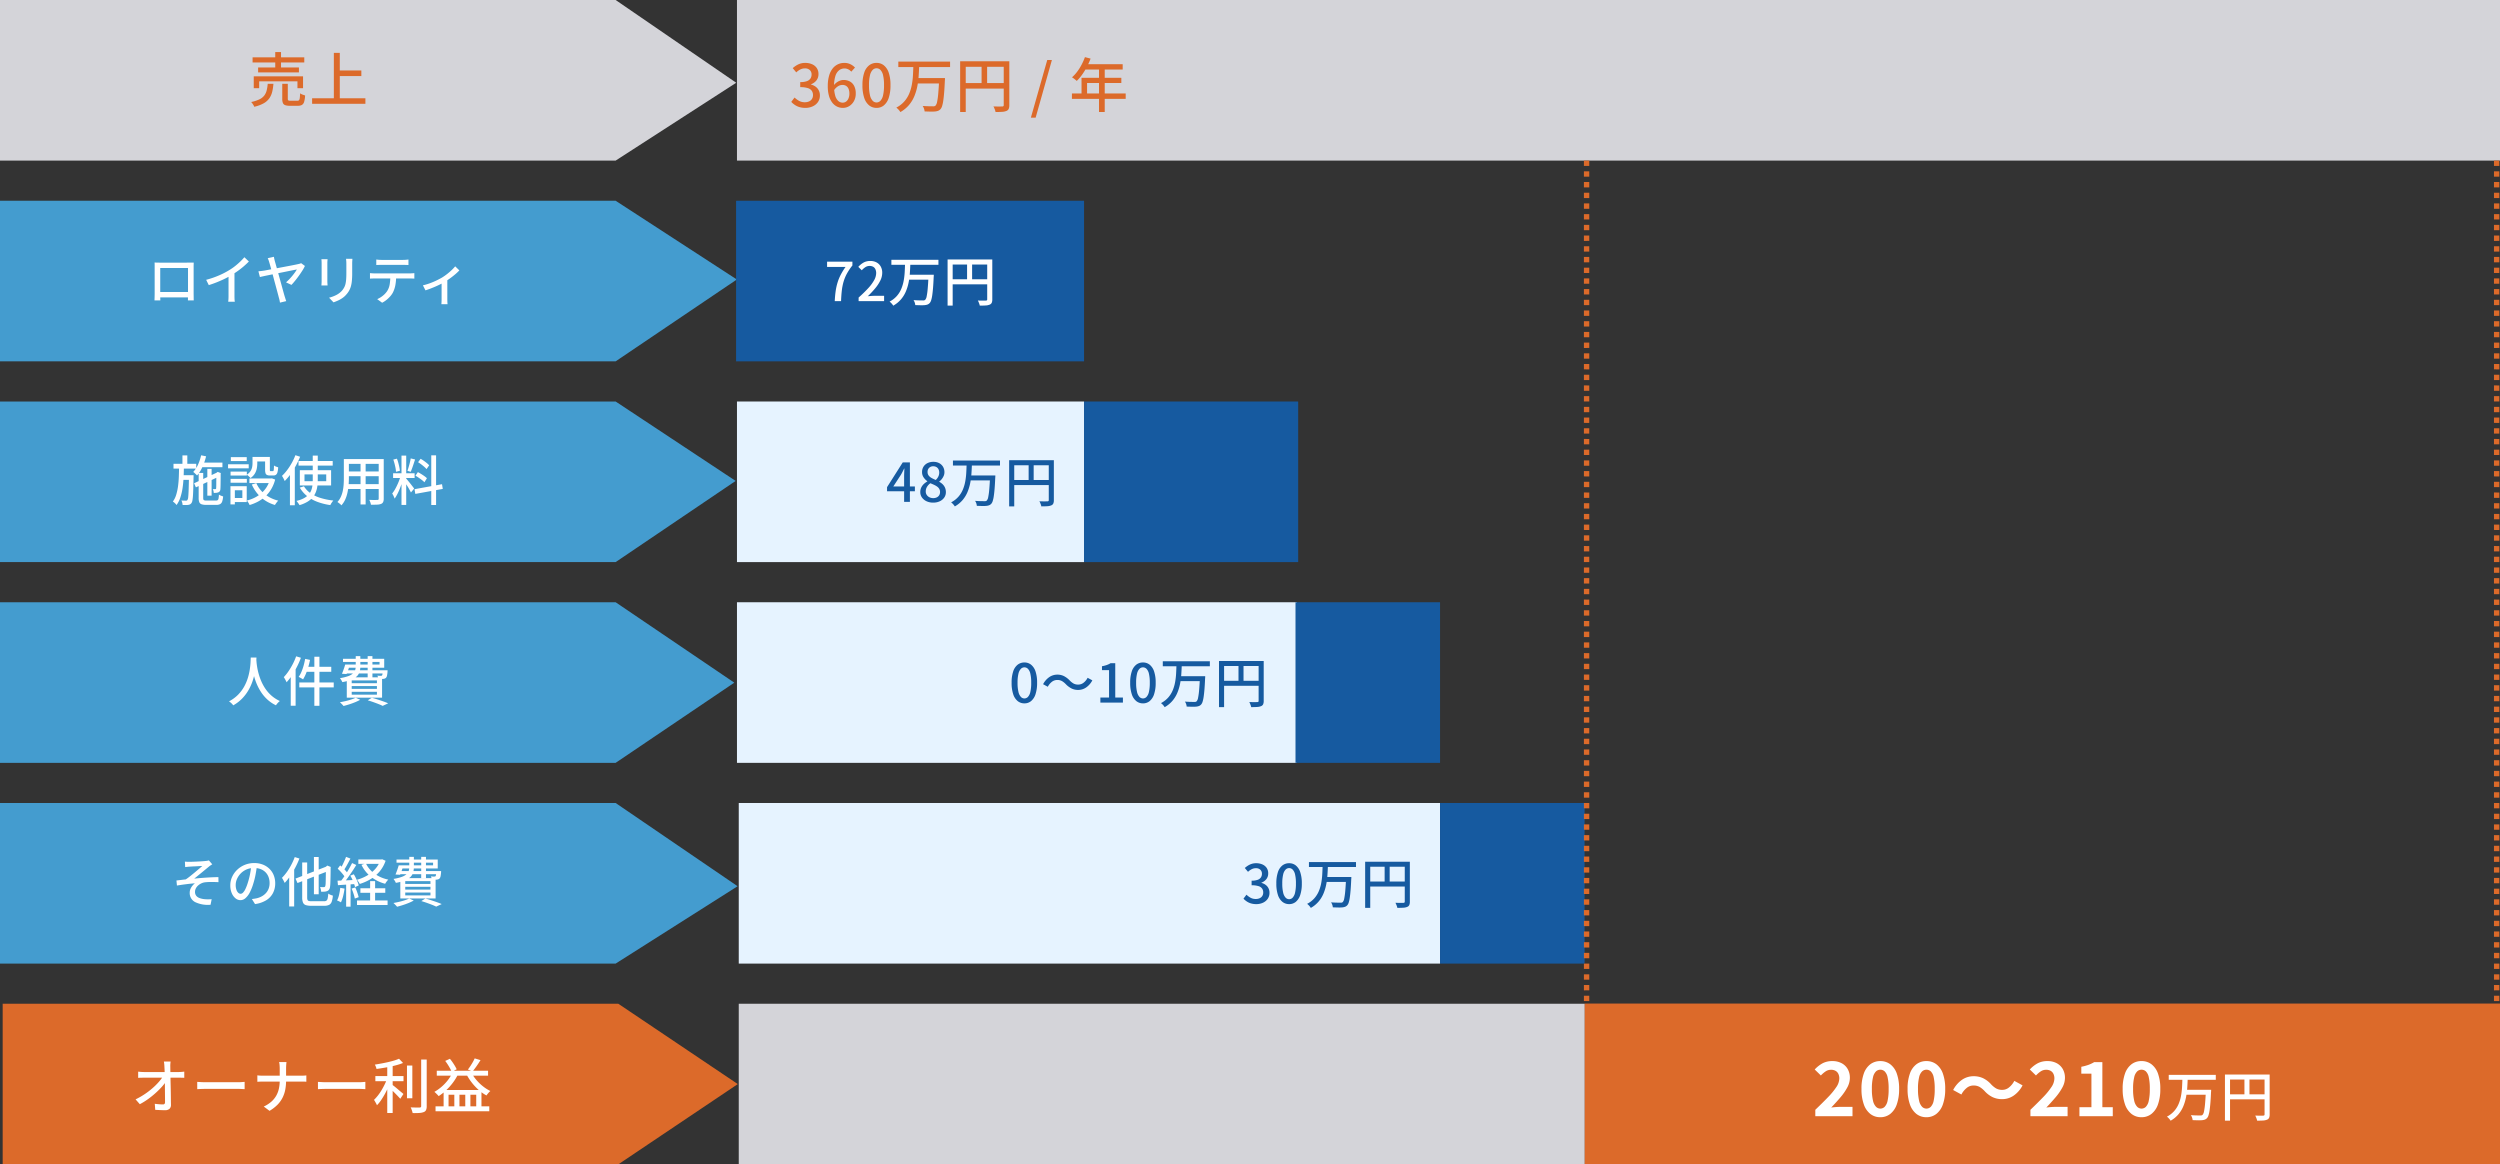
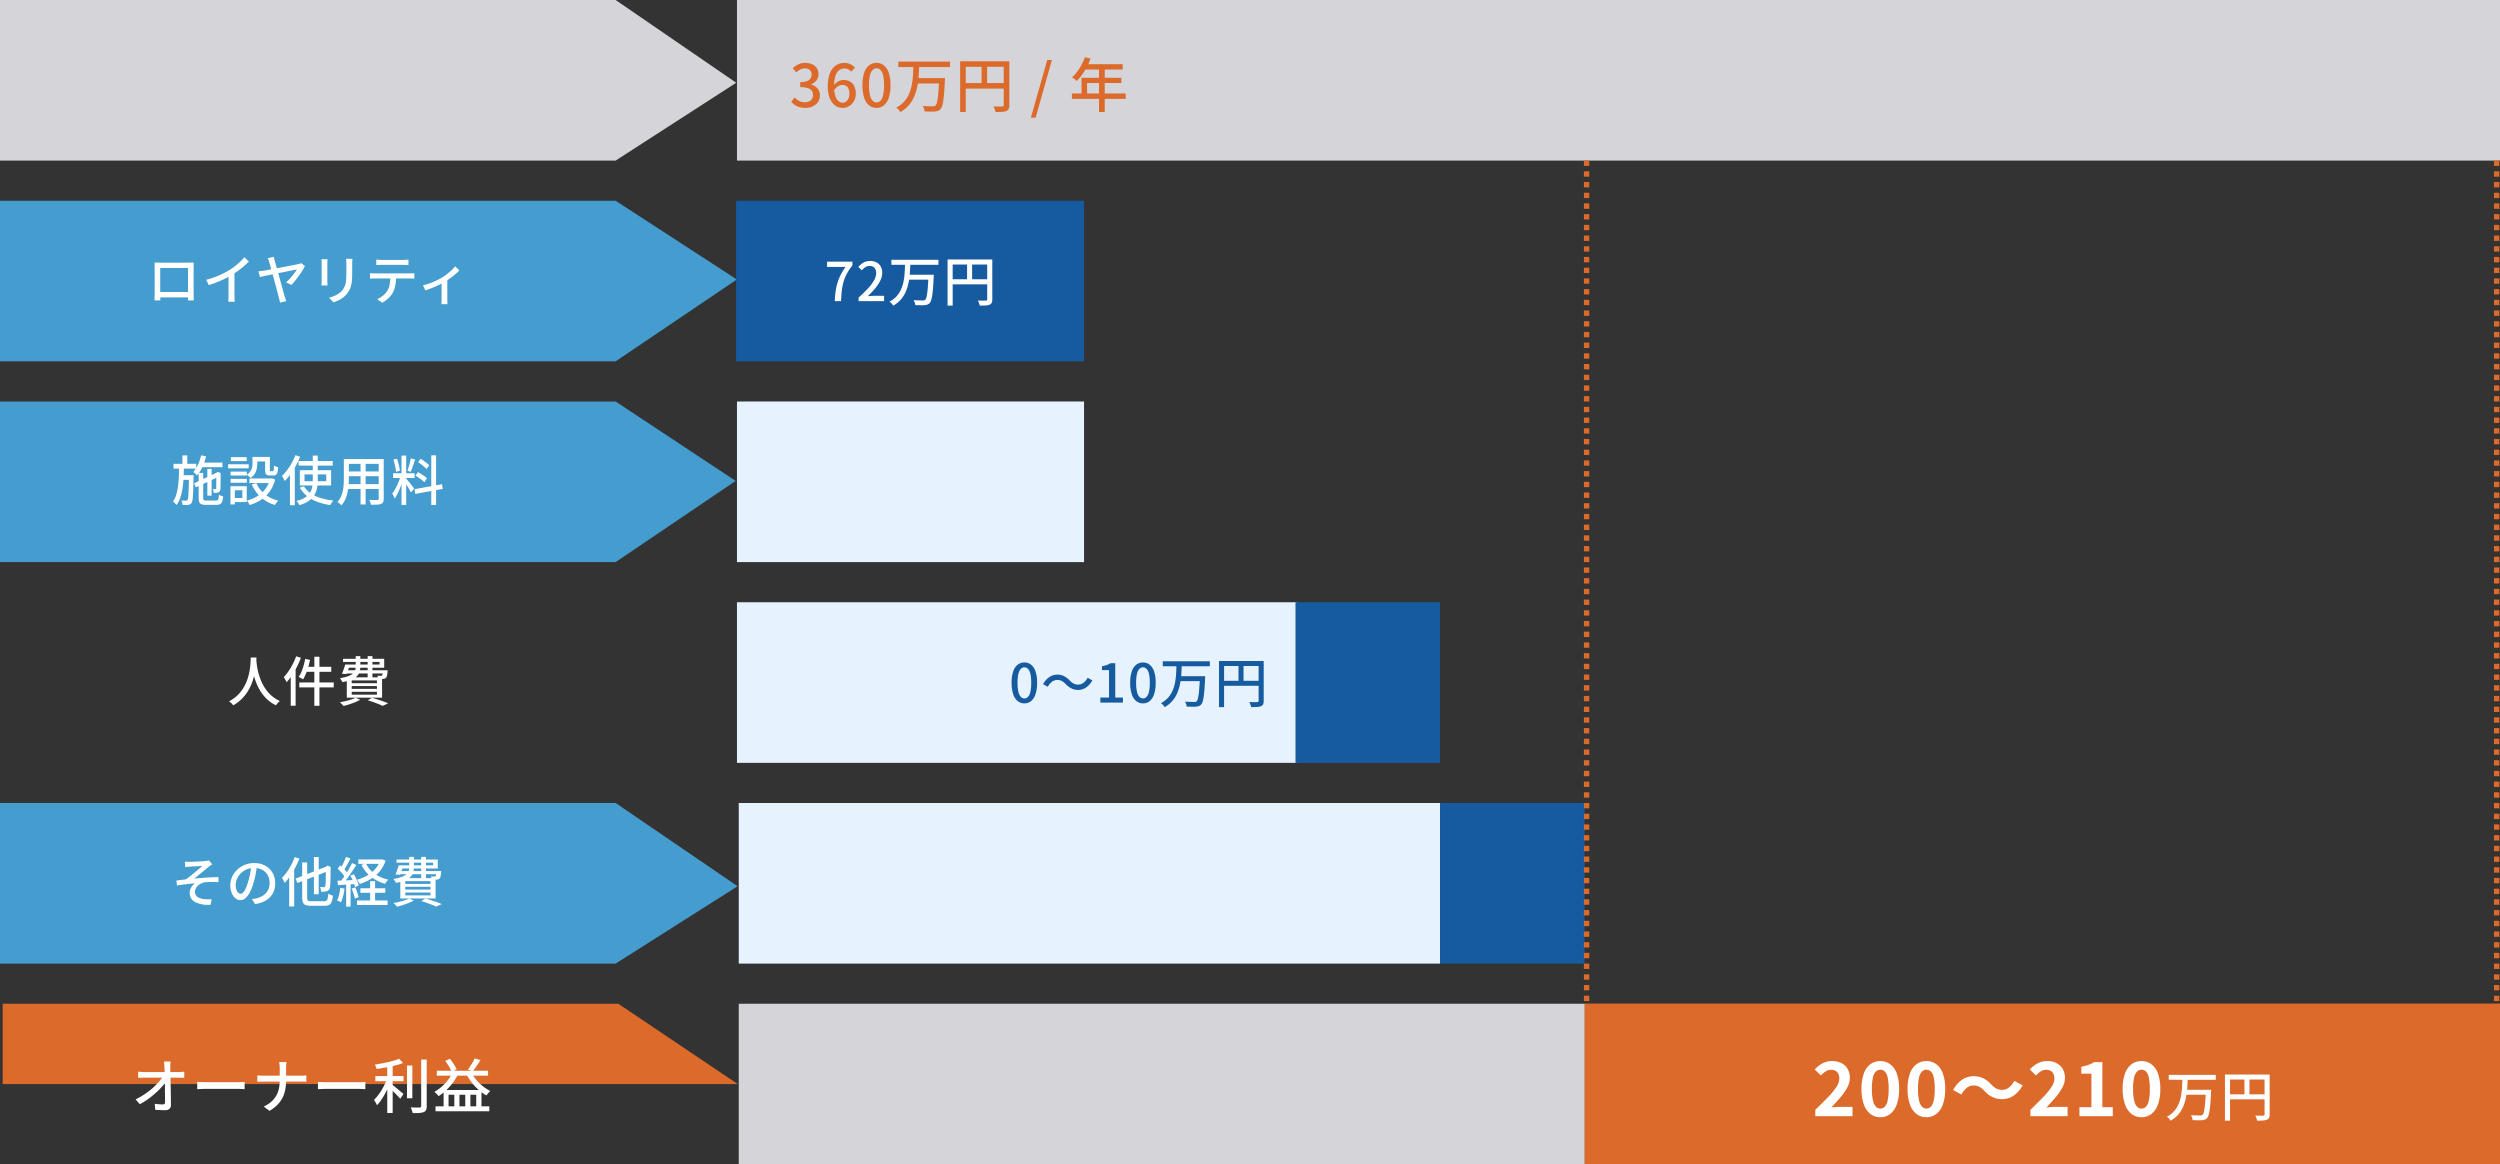
<svg xmlns="http://www.w3.org/2000/svg" width="934" height="435" viewBox="0 0 934 435">
  <rect x="0" y="0" width="934" height="435" fill="#333333" stroke="none" />
  <defs>
    <style>
      .cls-1 {
        fill: #d4d4d9;
      }

      .cls-2 {
        fill: #DC6A2A;
      }

      .cls-3 {
        fill: #449CCF;
      }

      .cls-4 {
        fill: #fff;
      }

      .cls-5 {
        fill: #165aa0;
      }

      .cls-6 {
        fill: #e6f3ff;
      }
    </style>
  </defs>
  <g id="グループ_329" data-name="グループ 329" transform="translate(-415 -527)">
    <g id="タイトル" transform="translate(123 -9720)">
      <path id="パス_123" data-name="パス 123" class="cls-1" d="M0,0H658.669V60H0Z" transform="translate(567.331 10247)" />
      <path id="パス_125" data-name="パス 125" class="cls-1" d="M0,0H230l45.051,30.916L230,60H0Z" transform="translate(292 10247)" />
      <g id="グループ_120" data-name="グループ 120" transform="translate(385 10262)">
-         <path id="パス_370" data-name="パス 370" class="cls-2" d="M1.364-16.588H20.68v1.914H1.364ZM3.432-12.8H18.678v1.848H3.432ZM1.8-9.482H20.218V-5.06h-2.09V-7.612H3.828V-5.06H1.8Zm8.03-9.064H11.99v6.732H9.834ZM12.452-6.688H14.52v5.544q0,.506.176.638a1.578,1.578,0,0,0,.814.132h2.618a.8.8,0,0,0,.583-.187,1.484,1.484,0,0,0,.275-.792q.088-.6.132-1.793a2.724,2.724,0,0,0,.55.33,6.491,6.491,0,0,0,.693.275l.627.209A9.848,9.848,0,0,1,20.625.033,1.977,1.977,0,0,1,19.8,1.2a2.931,2.931,0,0,1-1.474.319h-3.08a4.831,4.831,0,0,1-1.727-.242,1.431,1.431,0,0,1-.836-.814A4.279,4.279,0,0,1,12.452-1.1Zm-5.434,0H9.152a18.354,18.354,0,0,1-.473,3.047A7.144,7.144,0,0,1,7.59-1.232,6.5,6.5,0,0,1,5.489.605,13.029,13.029,0,0,1,1.98,1.892,2.246,2.246,0,0,0,1.716,1.3q-.2-.33-.429-.649A4.474,4.474,0,0,0,.836.11,13.239,13.239,0,0,0,3.949-.9,4.985,4.985,0,0,0,5.742-2.321a5.349,5.349,0,0,0,.891-1.914A14.98,14.98,0,0,0,7.018-6.688Zm25.894-4.994H42v2.09H32.912ZM23.606-1.3h19.91V.792H23.606ZM31.724-18.26h2.222V-.176H31.724Z" transform="translate(0 23)" />
-       </g>
+         </g>
      <g id="グループ_137" data-name="グループ 137">
        <path id="パス_120" data-name="パス 120" class="cls-3" d="M0,0H230l45.278,29.418L230,60H0Z" transform="translate(292 10322)" />
      </g>
      <g id="グループ_138" data-name="グループ 138" transform="translate(0 75)">
        <path id="パス_120-2" data-name="パス 120" class="cls-3" d="M0,0H230l44.836,29.672L230,60H0Z" transform="translate(292 10322)" />
        <g id="タイトル-2" data-name="タイトル" transform="translate(-33 -17)">
          <g id="グループ_120-2" data-name="グループ 120" transform="translate(206 2926)">
            <path id="パス_371" data-name="パス 371" class="cls-4" d="M2.74-13.92q.62.02,1.09.03t.85.01H16.39q.51,0,.99-.02-.02.4-.03.85t-.01.87v9.82q0,.26.01.67t.01.83q0,.42.01.72t.01.36H15.2a3.089,3.089,0,0,0,.02-.48q0-.4.01-.94t.01-1v-9.68H4.86V-1.53q0,.39.01.76t.02.65q.01.28.01.34H2.72q0-.06.01-.36t.02-.7q.01-.4.02-.81t.01-.71V-13.04Q2.78-13.52,2.74-13.92ZM16.04-2.9v2H3.84v-2Zm5.98-4.56a33.3,33.3,0,0,0,4.85-1.67,30.083,30.083,0,0,0,3.87-2.01,19.9,19.9,0,0,0,2.07-1.44q1.01-.8,1.91-1.66A22.231,22.231,0,0,0,36.3-15.9l1.68,1.6q-.88.9-1.9,1.78t-2.15,1.69q-1.13.81-2.31,1.53-1.1.68-2.5,1.37T26.16-6.61Q24.6-5.98,23-5.48Zm8.36-2.64,2.22-.58v9.06q0,.4.01.87t.04.87a3.473,3.473,0,0,0,.09.62H30.26q.02-.22.06-.62t.05-.87q.01-.47.01-.87Zm16.96-5.96q.04.34.13.75t.21.87q.24.82.56,1.97l.69,2.48q.37,1.33.75,2.69t.71,2.58q.33,1.22.59,2.15t.4,1.37q.08.22.17.53t.2.63q.11.32.19.54l-2.34.56q-.06-.38-.16-.87a9.008,9.008,0,0,0-.24-.93q-.1-.4-.31-1.19t-.5-1.87q-.29-1.08-.62-2.29t-.65-2.42q-.32-1.21-.62-2.29t-.53-1.9q-.23-.82-.35-1.22-.18-.62-.32-.98t-.28-.64Zm11.58,3.42a13.906,13.906,0,0,1-.94,1.71q-.6.95-1.31,1.94T55.23-7.1q-.73.9-1.35,1.54l-2.02-.96q.58-.5,1.18-1.12t1.16-1.3q.56-.68,1-1.3a12.838,12.838,0,0,0,.7-1.08q-.26.04-1.03.19t-1.89.38q-1.12.23-2.43.49t-2.63.53l-2.5.51q-1.18.24-2.05.43T42.1-8.5l-.56-2.14q.56-.06,1.06-.12t1.06-.14q.24-.04.99-.18l1.81-.34,2.28-.43,2.45-.46q1.23-.23,2.32-.44t1.87-.37q.78-.16,1.1-.24a3.514,3.514,0,0,0,.54-.13,3.428,3.428,0,0,0,.48-.19Zm17.74-2.68q-.02.38-.05.84t-.03,1v3.56a28.678,28.678,0,0,1-.13,2.94,10.989,10.989,0,0,1-.41,2.13,7.476,7.476,0,0,1-.69,1.58,8.21,8.21,0,0,1-.97,1.31A7.233,7.233,0,0,1,72.9-.63a10.815,10.815,0,0,1-1.7.95q-.86.38-1.6.64L67.94-.78a12.921,12.921,0,0,0,2.65-.98,7.455,7.455,0,0,0,2.15-1.62,7.221,7.221,0,0,0,.85-1.24A5.458,5.458,0,0,0,74.09-6a11.923,11.923,0,0,0,.24-1.74q.07-.98.07-2.3v-3.44q0-.54-.04-1t-.08-.84Zm-9.28.16q-.02.3-.05.68t-.03.8v6.7q0,.38.03.85t.05.77h-2.3q.02-.24.05-.71t.03-.91v-6.7q0-.28-.02-.73t-.06-.75Zm18.2.12q.46.06.96.1t.98.04H95.6q.46,0,.99-.04t1.01-.1v2.06q-.48-.04-1-.05t-1-.01H87.54q-.5,0-1.02.01t-.94.05ZM83.22-9.96q.42.04.89.07t.93.03H98.12q.32,0,.82-.03t.86-.07V-7.9q-.34-.04-.81-.05t-.87-.01H85.04q-.46,0-.94.01t-.88.05ZM93-8.9a18.377,18.377,0,0,1-.3,3.46,10.189,10.189,0,0,1-.96,2.82,7.451,7.451,0,0,1-.97,1.35A11.663,11.663,0,0,1,89.4.04,8.841,8.841,0,0,1,87.76,1.1L85.92-.24a8.614,8.614,0,0,0,2.1-1.27,7.785,7.785,0,0,0,1.6-1.71,6.623,6.623,0,0,0,.98-2.61,21.98,21.98,0,0,0,.24-3.07Zm10,3.5a21.247,21.247,0,0,0,2.67-.8,26.968,26.968,0,0,0,2.53-1.08q1.18-.58,2-1.06a21.784,21.784,0,0,0,1.88-1.32,22.034,22.034,0,0,0,1.69-1.46,15.555,15.555,0,0,0,1.29-1.38l1.56,1.52a19.562,19.562,0,0,1-1.47,1.39q-.89.77-1.94,1.53t-2.11,1.4q-.66.4-1.5.82T107.81-5q-.95.42-1.94.8t-1.91.68Zm6.98-1.76,2.14-.46V-.28q0,.32.01.71t.03.71a3.411,3.411,0,0,0,.06.5H109.9q.02-.18.04-.5t.03-.71q.01-.39.01-.71Z" transform="translate(174 7375)" />
          </g>
        </g>
        <g id="タイトル-3" data-name="タイトル" transform="translate(-24 58)">
          <g id="グループ_120-3" data-name="グループ 120" transform="translate(206 2926)">
            <path id="パス_372" data-name="パス 372" class="cls-4" d="M10.78-14.18H19.1v1.72H10.78Zm2.68,2.36h1.6v10h-1.6ZM11.14-16.9l1.86.38a22.9,22.9,0,0,1-1.38,3.99,12.533,12.533,0,0,1-2,3.17q-.14-.16-.4-.41t-.53-.5a4.161,4.161,0,0,0-.51-.41,9.706,9.706,0,0,0,1.81-2.75A17.37,17.37,0,0,0,11.14-16.9ZM8.52-6.46l8.76-4.1.66,1.54L9.18-4.92Zm1.7-3.86h1.7V-.94q0,.6.22.77a1.874,1.874,0,0,0,1,.17H16.7a1.079,1.079,0,0,0,.64-.16.993.993,0,0,0,.31-.64,12.724,12.724,0,0,0,.15-1.42,3.41,3.41,0,0,0,.75.4,7.921,7.921,0,0,0,.81.28A7.6,7.6,0,0,1,19.01.35a1.757,1.757,0,0,1-.76.98,2.917,2.917,0,0,1-1.43.29H13a5.158,5.158,0,0,1-1.69-.22,1.391,1.391,0,0,1-.85-.78,4.07,4.07,0,0,1-.24-1.56Zm6.6.14h-.18l.38-.3.3-.22,1.18.44-.06.26q0,1.08-.01,2.03t-.02,1.71q-.01.76-.03,1.28t-.04.74a1.461,1.461,0,0,1-.27.81,1.229,1.229,0,0,1-.63.41,2.922,2.922,0,0,1-.77.15q-.43.03-.81.03a4.242,4.242,0,0,0-.12-.75,3.307,3.307,0,0,0-.24-.69q.24.02.5.02h.38a.447.447,0,0,0,.25-.06.4.4,0,0,0,.13-.26q0-.14.02-.58t.02-1.17q0-.73.01-1.71T16.82-10.18Zm-16-3.54h8.5v1.78H.82ZM3.8-9.46H7.2v1.74H3.8Zm.36-7.4H5.98v3.76H4.16ZM2.9-12.66H4.7q-.02,2.08-.12,4.12T4.2-4.63a20.847,20.847,0,0,1-.81,3.47A10.323,10.323,0,0,1,1.96,1.68a4.58,4.58,0,0,0-.62-.7A4.643,4.643,0,0,0,.58.38,8.368,8.368,0,0,0,1.83-2.16a19.659,19.659,0,0,0,.68-3.17q.23-1.71.3-3.57T2.9-12.66Zm3.7,3.2H8.32v.48a1.873,1.873,0,0,1-.02.3Q8.26-6.2,8.21-4.49t-.13,2.8a15.012,15.012,0,0,1-.2,1.7A2.363,2.363,0,0,1,7.56.9a1.666,1.666,0,0,1-.54.51,2.093,2.093,0,0,1-.68.21,5.774,5.774,0,0,1-.92.06q-.56,0-1.2-.02A4.584,4.584,0,0,0,4.08.8a3.094,3.094,0,0,0-.32-.82q.56.04,1.02.05t.66.01A.685.685,0,0,0,5.78,0a.623.623,0,0,0,.26-.24,2.572,2.572,0,0,0,.28-1.12q.1-.9.16-2.76T6.6-9.1Zm23.74-6.82h1.78v2.44a10.035,10.035,0,0,1-.19,1.89,5.855,5.855,0,0,1-.74,1.91A5.291,5.291,0,0,1,29.58-8.4a2.494,2.494,0,0,0-.38-.42q-.26-.24-.54-.47a2.714,2.714,0,0,0-.48-.33,4.884,4.884,0,0,0,1.4-1.36,4.294,4.294,0,0,0,.61-1.46,7.241,7.241,0,0,0,.15-1.44Zm4.7,0h1.78v4.74a1.085,1.085,0,0,0,.06.46q.06.1.28.1h.78a.26.26,0,0,0,.24-.14,1.735,1.735,0,0,0,.12-.6q.04-.46.06-1.38a2.54,2.54,0,0,0,.73.4q.47.18.83.28a8.3,8.3,0,0,1-.26,1.87,1.709,1.709,0,0,1-.56.93,1.606,1.606,0,0,1-.96.26h-1.3a2.55,2.55,0,0,1-1.08-.19,1.073,1.073,0,0,1-.56-.66,4.228,4.228,0,0,1-.16-1.31ZM31.76-6.5a10.8,10.8,0,0,0,3.16,4.1A12.7,12.7,0,0,0,39.96.04a4.083,4.083,0,0,0-.44.48q-.24.3-.45.6t-.35.54a13.333,13.333,0,0,1-5.21-2.85,13.949,13.949,0,0,1-3.43-4.79Zm5.12-1.74h.36l.32-.06,1.24.46a13.693,13.693,0,0,1-1.44,3.53A12.081,12.081,0,0,1,35.19-1.6,13.357,13.357,0,0,1,32.44.37a16.528,16.528,0,0,1-3.2,1.31,2.79,2.79,0,0,0-.26-.57Q28.8.8,28.6.5a4.405,4.405,0,0,0-.38-.5,14.013,14.013,0,0,0,2.92-1.07,12.03,12.03,0,0,0,2.52-1.68,10.271,10.271,0,0,0,1.96-2.29,10.734,10.734,0,0,0,1.26-2.9Zm-7.7,0h8.44v1.72H29.18Zm1.88-8.04h4.92v1.68H31.06ZM22.14-10.8h6.08v1.46H22.14Zm.1-5.42h5.94v1.48H22.24Zm-.1,8.12h6.08v1.46H22.14Zm-.94-5.46h7.72v1.52H21.2Zm1.82,8.2h5.16V.58H23.02V-.94h3.52v-2.9H23.02Zm-.92,0h1.64v6.8H22.1Zm25.42-9.42H60.3v1.74H47.52Zm2.24,5.02v2.54h8.12V-9.76Zm-1.74-1.58H59.7v5.7H48.02Zm1.54,6.02a8.531,8.531,0,0,0,2.5,2.61A13.68,13.68,0,0,0,55.8-.95,25.161,25.161,0,0,0,60.54,0q-.18.2-.4.5t-.41.61a4.623,4.623,0,0,0-.31.59A22.741,22.741,0,0,1,54.57.49a14.084,14.084,0,0,1-3.84-2.15A11.4,11.4,0,0,1,48-4.82Zm3.28-11.46h1.88v8.96a19.185,19.185,0,0,1-.14,2.34,9.647,9.647,0,0,1-.54,2.21,7.177,7.177,0,0,1-1.15,2A7.78,7.78,0,0,1,50.92.42a12.526,12.526,0,0,1-3.02,1.3,5.893,5.893,0,0,0-.32-.51q-.2-.29-.42-.58a4.786,4.786,0,0,0-.42-.49A10.828,10.828,0,0,0,49.58-.89,6.423,6.423,0,0,0,51.36-2.3a5.383,5.383,0,0,0,.98-1.68,7.676,7.676,0,0,0,.41-1.87q.09-.97.09-1.97Zm-6.48-.16,1.76.58a32.442,32.442,0,0,1-1.59,3.35,29.466,29.466,0,0,1-1.97,3.14,20.1,20.1,0,0,1-2.2,2.59,4.8,4.8,0,0,0-.26-.6q-.18-.36-.38-.72a5.3,5.3,0,0,0-.38-.6,17.225,17.225,0,0,0,1.93-2.17A23.113,23.113,0,0,0,45-14.03,21.65,21.65,0,0,0,46.36-16.94Zm-2.04,5.38,1.8-1.8.02.02V1.76H44.32ZM65.54-15.5H78.2v1.8H65.54Zm0,4.64H78.2V-9.1H65.54Zm-.08,4.74h12.8v1.8H65.46Zm-1-9.38h1.88v7.22q0,1.16-.11,2.5a22.873,22.873,0,0,1-.39,2.71,12.9,12.9,0,0,1-.83,2.62A8.145,8.145,0,0,1,63.54,1.8a2.649,2.649,0,0,0-.41-.44q-.27-.24-.56-.46a4.2,4.2,0,0,0-.51-.34,7.689,7.689,0,0,0,1.32-2.03,10.722,10.722,0,0,0,.71-2.26,17.554,17.554,0,0,0,.3-2.34q.07-1.17.07-2.23Zm13.02,0h1.88V-.7A2.956,2.956,0,0,1,79.14.57a1.465,1.465,0,0,1-.76.69,4.633,4.633,0,0,1-1.46.27q-.92.05-2.34.03a4.239,4.239,0,0,0-.23-.9,6.94,6.94,0,0,0-.39-.92q.64.04,1.26.05t1.09,0q.47-.01.65-.01a.581.581,0,0,0,.41-.11.545.545,0,0,0,.11-.39Zm-6.78.7h1.9V1.48H70.7Zm15.3-2h1.76V1.64H86Zm-3.14,6.62H90.9v1.76H82.86Zm2.84.92,1.08.52q-.26,1-.62,2.12t-.8,2.21q-.44,1.09-.93,2.04a13.471,13.471,0,0,1-.99,1.65q-.1-.28-.25-.63t-.33-.69q-.18-.34-.34-.58a12.358,12.358,0,0,0,1.24-1.9,23.877,23.877,0,0,0,1.13-2.39A20.623,20.623,0,0,0,85.7-9.26Zm2.02,1.04a5.01,5.01,0,0,1,.49.54q.31.38.69.84t.75.94q.37.48.66.86t.43.56L89.52-3q-.18-.4-.52-1.02T88.25-5.3q-.41-.66-.79-1.24t-.62-.92ZM82.94-15.3l1.34-.34a11.272,11.272,0,0,1,.52,1.52q.22.82.38,1.59a12.905,12.905,0,0,1,.22,1.41l-1.46.38a9.252,9.252,0,0,0-.17-1.41q-.15-.79-.37-1.62T82.94-15.3Zm6.5-.44,1.64.4q-.26.76-.54,1.61t-.56,1.63q-.28.78-.54,1.36l-1.22-.36q.22-.62.46-1.44t.45-1.66A15.356,15.356,0,0,0,89.44-15.74Zm7.68-1.14h1.8V1.66h-1.8ZM90.86-4.24,101.14-6.1l.28,1.76L91.16-2.48ZM92.2-14.32l.94-1.28a12.836,12.836,0,0,1,1.19.75q.61.43,1.15.87a6.481,6.481,0,0,1,.86.82l-.98,1.42a8.268,8.268,0,0,0-.84-.84q-.52-.46-1.13-.92T92.2-14.32Zm-.98,5.04.9-1.34q.58.3,1.23.7t1.22.81a7.6,7.6,0,0,1,.93.77l-.94,1.52a6.633,6.633,0,0,0-.9-.81q-.56-.43-1.2-.87T91.22-9.28Z" transform="translate(174 7375)" />
          </g>
        </g>
      </g>
      <g id="グループ_139" data-name="グループ 139" transform="translate(0 150)">
-         <path id="パス_120-3" data-name="パス 120" class="cls-3" d="M0,0H230l44.333,30.045L230,60H0Z" transform="translate(292 10322)" />
        <g id="グループ_141" data-name="グループ 141" transform="translate(203 2984)">
          <path id="パス_373" data-name="パス 373" class="cls-4" d="M8.68-16.34h2.14q-.04.82-.14,2.12t-.37,2.91A25.623,25.623,0,0,1,9.5-7.96,19.175,19.175,0,0,1,8.02-4.49,16.147,16.147,0,0,1,5.64-1.21a14.708,14.708,0,0,1-3.5,2.73A4.979,4.979,0,0,0,1.46.74,6.658,6.658,0,0,0,.56.02,13.442,13.442,0,0,0,3.98-2.49,14.163,14.163,0,0,0,6.24-5.53,16.9,16.9,0,0,0,7.61-8.77a22.143,22.143,0,0,0,.71-3.11q.22-1.48.28-2.64T8.68-16.34Zm2.06.46q.02.36.09,1.19t.26,1.99a23.607,23.607,0,0,0,.57,2.52,21.722,21.722,0,0,0,1,2.79,16.672,16.672,0,0,0,1.56,2.8,13.557,13.557,0,0,0,2.25,2.52A12.7,12.7,0,0,0,19.56-.1a6.068,6.068,0,0,0-.83.78,6.47,6.47,0,0,0-.63.82A13.094,13.094,0,0,1,14.91-.64a14.575,14.575,0,0,1-2.34-2.74A18.957,18.957,0,0,1,10.95-6.4,22.558,22.558,0,0,1,9.91-9.42a27.874,27.874,0,0,1-.59-2.75q-.2-1.27-.28-2.19T8.92-15.7Zm21.7-.76h1.9V1.68h-1.9Zm-3.44.8,1.82.38q-.26,1.36-.66,2.71a23.908,23.908,0,0,1-.89,2.51,14.81,14.81,0,0,1-1.05,2.06,4.054,4.054,0,0,0-.48-.31q-.3-.17-.61-.34a5.837,5.837,0,0,0-.55-.27A10.208,10.208,0,0,0,27.62-11a19.29,19.29,0,0,0,.81-2.32A24.628,24.628,0,0,0,29-15.84Zm.46,2.96h9.3v1.86H28.98ZM26.82-7.04H39.68v1.86H26.82ZM25.64-16.8l1.78.54a30.36,30.36,0,0,1-1.47,3.37,31.624,31.624,0,0,1-1.84,3.16A20.572,20.572,0,0,1,22.06-7.1a4.187,4.187,0,0,0-.27-.6q-.19-.36-.4-.73a6.421,6.421,0,0,0-.37-.59,17,17,0,0,0,1.77-2.21,26.058,26.058,0,0,0,1.59-2.68A23.286,23.286,0,0,0,25.64-16.8Zm-2.02,5.3,1.8-1.78.02.02V1.66H23.62Zm20.9-2.22H56.8v-.98H43.14v-1.18h15.4v3.34H44.52Zm-.56,0h1.78q-.28.92-.62,1.88t-.64,1.66l-1.72-.1q.3-.72.63-1.65T43.96-13.72ZM44-11.58H58.64v1.18h-15Zm14.02,0H59.8l-.01.19q-.01.19-.01.35a11.093,11.093,0,0,1-.2,1.48,1.585,1.585,0,0,1-.38.78,1.186,1.186,0,0,1-.47.29,3.067,3.067,0,0,1-.59.13h-.77q-.49,0-1.05-.04a3.67,3.67,0,0,0-.11-.59,2.318,2.318,0,0,0-.23-.59q.42.04.77.06a3.144,3.144,0,0,0,.51,0,1.371,1.371,0,0,0,.26-.02.349.349,0,0,0,.18-.1,1.038,1.038,0,0,0,.19-.52q.07-.4.13-1.22ZM47.9-16.88h1.72v3.84a7.426,7.426,0,0,1-.24,1.92,3.908,3.908,0,0,1-.93,1.65,5.921,5.921,0,0,1-2.03,1.33,16.6,16.6,0,0,1-3.54.98,2.035,2.035,0,0,0-.22-.49q-.16-.27-.33-.54A3.437,3.437,0,0,0,42-8.64a16.32,16.32,0,0,0,3.13-.77,5.359,5.359,0,0,0,1.77-1.02,2.842,2.842,0,0,0,.8-1.23,4.874,4.874,0,0,0,.2-1.42Zm4.46,0h1.78v7.92H52.36ZM46.4-5.68v1.04h9.42V-5.68Zm0,2.14v1.06h9.42V-3.54Zm0-4.26v1.04h9.42V-7.8ZM44.56-8.94H57.74v7.6H44.56ZM52.4-.36l1.52-.96q1.08.3,2.22.67t2.15.73q1.01.36,1.73.68l-2.06.96q-.62-.32-1.51-.67T54.52.33Q53.48-.04,52.4-.36Zm-4.52-.96,1.7.76a17.422,17.422,0,0,1-1.89.9q-1.07.44-2.2.8t-2.15.62a4,4,0,0,0-.39-.46q-.25-.26-.51-.52a5.767,5.767,0,0,0-.46-.42q1.04-.18,2.14-.44T46.2-.66A13.412,13.412,0,0,0,47.88-1.32Z" transform="translate(174 7375)" />
        </g>
      </g>
      <g id="グループ_140" data-name="グループ 140" transform="translate(0 225)">
        <path id="パス_120-4" data-name="パス 120" class="cls-3" d="M0,0H230l45.564,31.093L230,60H0Z" transform="translate(292 10322)" />
        <g id="グループ_142" data-name="グループ 142" transform="translate(182 2984)">
          <path id="パス_374" data-name="パス 374" class="cls-4" d="M5.08-15.1q.42.04.84.06t.9.02q.26,0,.83-.02t1.31-.05q.74-.03,1.5-.07t1.39-.09q.63-.05.97-.09.42-.04.73-.1a4.055,4.055,0,0,0,.49-.12L15.3-14.1q-.24.16-.64.42a4.963,4.963,0,0,0-.64.48l-.99.81q-.55.45-1.14.94t-1.18.97l-1.14.93q-.55.45-1.01.81Q10-8.9,11.59-9.02t3.13-.2q1.54-.08,2.88-.08l.02,1.88q-1.46-.08-2.83-.07a19.274,19.274,0,0,0-2.29.13,4.471,4.471,0,0,0-1.35.42,5.081,5.081,0,0,0-1.17.79,3.613,3.613,0,0,0-.82,1.07,2.782,2.782,0,0,0-.3,1.26A2.294,2.294,0,0,0,9.3-2.36a2.721,2.721,0,0,0,1.19.85,7.2,7.2,0,0,0,1.65.41,12.708,12.708,0,0,0,1.63.09q.77-.01,1.31-.05l-.42,2.08A11.013,11.013,0,0,1,8.9.02,3.772,3.772,0,0,1,6.88-3.5a3.459,3.459,0,0,1,.3-1.43,5.194,5.194,0,0,1,.75-1.21A5.061,5.061,0,0,1,8.82-7q-1.5.12-3.27.34t-3.45.5l-.18-1.9q.82-.08,1.77-.2t1.71-.2q.76-.5,1.63-1.19t1.74-1.42q.87-.73,1.61-1.36t1.2-1.05q-.24.02-.72.04t-1.07.06q-.59.04-1.17.06t-1.05.05q-.47.03-.73.05-.38.02-.82.07t-.84.09Zm26.94,1.42q-.2,1.54-.51,3.25a28.876,28.876,0,0,1-.83,3.39,18.535,18.535,0,0,1-1.35,3.45A7.173,7.173,0,0,1,27.7-1.44a2.851,2.851,0,0,1-1.86.74,2.914,2.914,0,0,1-1.86-.69,4.932,4.932,0,0,1-1.4-1.94,7.288,7.288,0,0,1-.54-2.91,7.52,7.52,0,0,1,.69-3.18,8.605,8.605,0,0,1,1.91-2.66,9.012,9.012,0,0,1,2.84-1.82,9.187,9.187,0,0,1,3.5-.66,8.684,8.684,0,0,1,3.25.58,7.285,7.285,0,0,1,2.48,1.61,6.951,6.951,0,0,1,1.57,2.41,8,8,0,0,1,.54,2.94,7.8,7.8,0,0,1-.87,3.73A6.913,6.913,0,0,1,35.4-.63,10.843,10.843,0,0,1,31.28.76L30.1-1.12q.52-.06.96-.13t.82-.15a7.467,7.467,0,0,0,1.83-.68,6.044,6.044,0,0,0,1.55-1.17,5.235,5.235,0,0,0,1.07-1.67,5.694,5.694,0,0,0,.39-2.16,6.394,6.394,0,0,0-.38-2.23,5.027,5.027,0,0,0-1.12-1.79,5.169,5.169,0,0,0-1.82-1.19,6.55,6.55,0,0,0-2.44-.43,7,7,0,0,0-2.92.58,6.75,6.75,0,0,0-2.17,1.53,6.873,6.873,0,0,0-1.35,2.05,5.485,5.485,0,0,0-.46,2.12,5.461,5.461,0,0,0,.28,1.89,2.654,2.654,0,0,0,.7,1.11,1.316,1.316,0,0,0,.86.36,1.321,1.321,0,0,0,.9-.45,5.132,5.132,0,0,0,.93-1.43,17.864,17.864,0,0,0,.93-2.5,26.137,26.137,0,0,0,.77-3.07q.31-1.63.45-3.19Zm21.26-3.14h1.78V-2.9H53.28ZM46.4-8.76l11.98-4.66.72,1.66L47.14-7.1Zm2.5-6.02h1.86V-1.7a2.482,2.482,0,0,0,.12.88.7.7,0,0,0,.47.41,3.647,3.647,0,0,0,1.03.11h4.66a1.555,1.555,0,0,0,.93-.23,1.407,1.407,0,0,0,.45-.85,12.526,12.526,0,0,0,.22-1.78,3.866,3.866,0,0,0,.82.45,6.321,6.321,0,0,0,.9.31,8.886,8.886,0,0,1-.43,2.26,2.108,2.108,0,0,1-.96,1.19,3.861,3.861,0,0,1-1.81.35h-4.9a6.276,6.276,0,0,1-2.03-.26A1.691,1.691,0,0,1,49.2.19a4.91,4.91,0,0,1-.3-1.91Zm8.84,1.74h-.18l.38-.3.34-.28,1.3.52-.06.3q0,1.78-.03,3.24t-.07,2.45a11.573,11.573,0,0,1-.12,1.43,2.2,2.2,0,0,1-.4,1.09,1.652,1.652,0,0,1-.78.53,3.379,3.379,0,0,1-1.03.19q-.61.03-1.11.01a5.149,5.149,0,0,0-.14-.91,3.866,3.866,0,0,0-.28-.83q.38.02.8.03t.6.01a.652.652,0,0,0,.37-.1.711.711,0,0,0,.23-.44,6.256,6.256,0,0,0,.11-1.16q.03-.86.05-2.32T57.74-13.04ZM46.12-16.8l1.74.54a30.409,30.409,0,0,1-1.52,3.35,32.269,32.269,0,0,1-1.89,3.15,21.065,21.065,0,0,1-2.09,2.62q-.1-.22-.28-.58t-.38-.73a2.994,2.994,0,0,0-.38-.57,17.685,17.685,0,0,0,1.85-2.2,23,23,0,0,0,1.65-2.68A24.193,24.193,0,0,0,46.12-16.8Zm-2.08,5.3,1.84-1.84.02.02V1.66H44.04Zm25.84-4.4h8.74v1.64H69.88Zm.76,10.76h9.3v1.68h-9.3ZM69.38-.58H80.8V1.1H69.38Zm8.7-15.32h.36l.34-.08,1.28.56a12.282,12.282,0,0,1-2.24,4.01,13.528,13.528,0,0,1-3.33,2.83,18.529,18.529,0,0,1-4.07,1.82q-.18-.34-.49-.81a5.858,5.858,0,0,0-.57-.75,15.937,15.937,0,0,0,3.73-1.54,12.288,12.288,0,0,0,3.05-2.44,9.505,9.505,0,0,0,1.94-3.28ZM72.7-14.44a9.938,9.938,0,0,0,3.23,3.84,13.414,13.414,0,0,0,5.13,2.22,7.392,7.392,0,0,0-.63.74,5.354,5.354,0,0,0-.53.82,14.629,14.629,0,0,1-5.33-2.63,12.565,12.565,0,0,1-3.53-4.45ZM74.28-7.8h1.86V.5H74.28Zm-9-9.08,1.64.64q-.38.74-.81,1.55t-.86,1.54q-.43.73-.81,1.29l-1.28-.56a15.779,15.779,0,0,0,.77-1.38q.39-.78.75-1.59T65.28-16.88Zm2.26,2.32,1.56.72q-.68,1.14-1.52,2.4T65.89-9.01q-.85,1.17-1.61,2.05l-1.14-.62q.56-.68,1.17-1.55t1.2-1.81q.59-.94,1.11-1.88T67.54-14.56Zm-5.38,2.12.92-1.26q.56.46,1.12,1.01t1.03,1.1a6.584,6.584,0,0,1,.73,1.01l-1,1.44a8.81,8.81,0,0,0-.72-1.05q-.46-.59-1-1.18A14.789,14.789,0,0,0,62.16-12.44Zm4.72,2.58,1.3-.52q.4.66.77,1.42t.65,1.47a9.883,9.883,0,0,1,.42,1.29l-1.38.62a9.578,9.578,0,0,0-.39-1.32q-.27-.74-.62-1.52A13.212,13.212,0,0,0,66.88-9.86ZM62.1-7.98q1.34-.04,3.19-.12t3.77-.18l-.02,1.54q-1.82.12-3.59.23t-3.19.21Zm5.26,2.96,1.36-.44a19.366,19.366,0,0,1,.75,1.88q.35,1.02.53,1.76l-1.44.52a14.635,14.635,0,0,0-.48-1.81A19.927,19.927,0,0,0,67.36-5.02ZM63.12-5.3l1.6.28a23.3,23.3,0,0,1-.53,2.8A12.667,12.667,0,0,1,63.38.12q-.16-.1-.42-.24t-.55-.27a4.178,4.178,0,0,0-.49-.19,9.149,9.149,0,0,0,.77-2.18A21.96,21.96,0,0,0,63.12-5.3Zm2.2-1.9h1.66V1.72H65.32Zm20.2-6.52H97.8v-.98H84.14v-1.18h15.4v3.34H85.52Zm-.56,0h1.78q-.28.92-.62,1.88t-.64,1.66l-1.72-.1q.3-.72.63-1.65T84.96-13.72ZM85-11.58H99.64v1.18h-15Zm14.02,0h1.78l-.01.19q-.01.19-.01.35a11.094,11.094,0,0,1-.2,1.48,1.585,1.585,0,0,1-.38.78,1.186,1.186,0,0,1-.47.29,3.067,3.067,0,0,1-.59.13h-.77q-.49,0-1.05-.04a3.669,3.669,0,0,0-.11-.59,2.318,2.318,0,0,0-.23-.59q.42.04.77.06a3.144,3.144,0,0,0,.51,0,1.371,1.371,0,0,0,.26-.02.349.349,0,0,0,.18-.1,1.038,1.038,0,0,0,.19-.52q.07-.4.13-1.22ZM88.9-16.88h1.72v3.84a7.426,7.426,0,0,1-.24,1.92,3.908,3.908,0,0,1-.93,1.65,5.921,5.921,0,0,1-2.03,1.33,16.6,16.6,0,0,1-3.54.98,2.035,2.035,0,0,0-.22-.49q-.16-.27-.33-.54A3.437,3.437,0,0,0,83-8.64a16.319,16.319,0,0,0,3.13-.77,5.359,5.359,0,0,0,1.77-1.02,2.842,2.842,0,0,0,.8-1.23,4.874,4.874,0,0,0,.2-1.42Zm4.46,0h1.78v7.92H93.36ZM87.4-5.68v1.04h9.42V-5.68Zm0,2.14v1.06h9.42V-3.54Zm0-4.26v1.04h9.42V-7.8ZM85.56-8.94H98.74v7.6H85.56ZM93.4-.36l1.52-.96q1.08.3,2.22.67t2.15.73q1.01.36,1.73.68l-2.06.96q-.62-.32-1.51-.67T95.52.33Q94.48-.04,93.4-.36Zm-4.52-.96,1.7.76a17.422,17.422,0,0,1-1.89.9q-1.07.44-2.2.8t-2.15.62a4,4,0,0,0-.39-.46q-.25-.26-.51-.52a5.767,5.767,0,0,0-.46-.42q1.04-.18,2.14-.44T87.2-.66A13.412,13.412,0,0,0,88.88-1.32Z" transform="translate(174 7375)" />
        </g>
      </g>
      <rect id="長方形_119" data-name="長方形 119" class="cls-5" width="130" height="60" transform="translate(567 10322)" />
      <path id="パス_124" data-name="パス 124" class="cls-6" d="M0,0H129.669V60H0Z" transform="translate(567.331 10397)" />
      <path id="パス_122" data-name="パス 122" class="cls-6" d="M0,0H209.229V60H0Z" transform="translate(567.331 10472)" />
      <rect id="長方形_122" data-name="長方形 122" class="cls-6" width="262" height="60" transform="translate(568 10547)" />
      <rect id="長方形_123" data-name="長方形 123" class="cls-2" width="342" height="60" transform="translate(884 10622)" />
      <path id="長方形_123_-_アウトライン" data-name="長方形 123 - アウトライン" class="cls-2" d="M2,2V58H340V2H2M0,0H342V60H0Z" transform="translate(884 10622)" />
      <path id="パス_381" data-name="パス 381" class="cls-4" d="M1.2,0V-2.38q2.688-2.576,4.7-4.662A26.3,26.3,0,0,0,9.044-10.85a5.97,5.97,0,0,0,1.12-3.206A3.911,3.911,0,0,0,9.8-15.82a2.594,2.594,0,0,0-1.05-1.12,3.369,3.369,0,0,0-1.694-.392A3.559,3.559,0,0,0,5-16.688,10.407,10.407,0,0,0,3.276-15.2l-2.3-2.24a11.5,11.5,0,0,1,2.982-2.338,7.728,7.728,0,0,1,3.626-.8,7.183,7.183,0,0,1,3.43.784A5.628,5.628,0,0,1,13.3-17.6a6.548,6.548,0,0,1,.812,3.318,7.558,7.558,0,0,1-.966,3.556A20.793,20.793,0,0,1,10.6-7.042Q9.016-5.18,7.14-3.22q.784-.112,1.736-.182t1.68-.07h4.536V0ZM25.48.392A5.907,5.907,0,0,1,21.77-.826,7.745,7.745,0,0,1,19.32-4.4a16.757,16.757,0,0,1-.868-5.768,16.489,16.489,0,0,1,.868-5.754A7.471,7.471,0,0,1,21.77-19.4a6.047,6.047,0,0,1,3.71-1.176A6.047,6.047,0,0,1,29.19-19.4a7.471,7.471,0,0,1,2.45,3.486,16.489,16.489,0,0,1,.868,5.754A16.757,16.757,0,0,1,31.64-4.4a7.745,7.745,0,0,1-2.45,3.57A5.907,5.907,0,0,1,25.48.392Zm0-3.22A2.3,2.3,0,0,0,27.1-3.486,4.583,4.583,0,0,0,28.2-5.754a19.5,19.5,0,0,0,.392-4.41,19.082,19.082,0,0,0-.392-4.4A4.252,4.252,0,0,0,27.1-16.744a2.383,2.383,0,0,0-1.624-.616,2.365,2.365,0,0,0-1.582.616,4.329,4.329,0,0,0-1.134,2.184,17.853,17.853,0,0,0-.42,4.4,18.241,18.241,0,0,0,.42,4.41A4.663,4.663,0,0,0,23.9-3.486,2.283,2.283,0,0,0,25.48-2.828ZM42.7.392A5.907,5.907,0,0,1,38.99-.826,7.745,7.745,0,0,1,36.54-4.4a16.757,16.757,0,0,1-.868-5.768,16.489,16.489,0,0,1,.868-5.754A7.471,7.471,0,0,1,38.99-19.4,6.047,6.047,0,0,1,42.7-20.58,6.047,6.047,0,0,1,46.41-19.4a7.471,7.471,0,0,1,2.45,3.486,16.489,16.489,0,0,1,.868,5.754A16.757,16.757,0,0,1,48.86-4.4a7.745,7.745,0,0,1-2.45,3.57A5.907,5.907,0,0,1,42.7.392Zm0-3.22a2.3,2.3,0,0,0,1.624-.658,4.583,4.583,0,0,0,1.092-2.268,19.5,19.5,0,0,0,.392-4.41,19.082,19.082,0,0,0-.392-4.4,4.252,4.252,0,0,0-1.092-2.184A2.383,2.383,0,0,0,42.7-17.36a2.365,2.365,0,0,0-1.582.616,4.329,4.329,0,0,0-1.134,2.184,17.853,17.853,0,0,0-.42,4.4,18.241,18.241,0,0,0,.42,4.41,4.663,4.663,0,0,0,1.134,2.268A2.283,2.283,0,0,0,42.7-2.828ZM64.4-9.436a8.963,8.963,0,0,0-1.82-1.484,4.571,4.571,0,0,0-2.352-.532,3.914,3.914,0,0,0-2.506.938,7.654,7.654,0,0,0-1.946,2.422L52.7-9.772a10.513,10.513,0,0,1,3.388-3.878,7.613,7.613,0,0,1,4.228-1.274,8.245,8.245,0,0,1,3.6.756,9.882,9.882,0,0,1,3.01,2.324,8.77,8.77,0,0,0,1.834,1.484,4.587,4.587,0,0,0,2.338.532,3.914,3.914,0,0,0,2.506-.938,7.654,7.654,0,0,0,1.946-2.422l3.08,1.68A10.513,10.513,0,0,1,75.236-7.63a7.613,7.613,0,0,1-4.228,1.274,8.269,8.269,0,0,1-3.584-.756A9.818,9.818,0,0,1,64.4-9.436ZM81.564,0V-2.38q2.688-2.576,4.7-4.662A26.3,26.3,0,0,0,89.4-10.85a5.97,5.97,0,0,0,1.12-3.206,3.911,3.911,0,0,0-.364-1.764,2.594,2.594,0,0,0-1.05-1.12,3.369,3.369,0,0,0-1.694-.392,3.559,3.559,0,0,0-2.058.644A10.407,10.407,0,0,0,83.636-15.2l-2.3-2.24a11.5,11.5,0,0,1,2.982-2.338,7.728,7.728,0,0,1,3.626-.8,7.183,7.183,0,0,1,3.43.784,5.628,5.628,0,0,1,2.282,2.2,6.548,6.548,0,0,1,.812,3.318,7.558,7.558,0,0,1-.966,3.556,20.793,20.793,0,0,1-2.548,3.682Q89.376-5.18,87.5-3.22q.784-.112,1.736-.182t1.68-.07h4.536V0ZM99.876,0V-3.36h4.48V-15.876h-3.78v-2.576a17.654,17.654,0,0,0,2.7-.728,12.609,12.609,0,0,0,2.114-1.008h3.052V-3.36h3.892V0ZM123.06.392a5.907,5.907,0,0,1-3.71-1.218A7.745,7.745,0,0,1,116.9-4.4a16.757,16.757,0,0,1-.868-5.768,16.489,16.489,0,0,1,.868-5.754,7.471,7.471,0,0,1,2.45-3.486,6.047,6.047,0,0,1,3.71-1.176,6.047,6.047,0,0,1,3.71,1.176,7.471,7.471,0,0,1,2.45,3.486,16.49,16.49,0,0,1,.868,5.754A16.757,16.757,0,0,1,129.22-4.4a7.745,7.745,0,0,1-2.45,3.57A5.907,5.907,0,0,1,123.06.392Zm0-3.22a2.3,2.3,0,0,0,1.624-.658,4.583,4.583,0,0,0,1.092-2.268,19.5,19.5,0,0,0,.392-4.41,19.082,19.082,0,0,0-.392-4.4,4.252,4.252,0,0,0-1.092-2.184,2.383,2.383,0,0,0-1.624-.616,2.365,2.365,0,0,0-1.582.616,4.329,4.329,0,0,0-1.134,2.184,17.853,17.853,0,0,0-.42,4.4,18.241,18.241,0,0,0,.42,4.41,4.663,4.663,0,0,0,1.134,2.268A2.283,2.283,0,0,0,123.06-2.828ZM133.24-15.44h17.58v1.86H133.24Zm6.32,5.58h8.22v1.84h-8.22Zm7.56,0h1.96v.17q0,.17-.01.38a2.983,2.983,0,0,1-.03.33q-.1,2.4-.24,4.08t-.31,2.8a11.127,11.127,0,0,1-.39,1.78,2.891,2.891,0,0,1-.5.98,2.227,2.227,0,0,1-.85.61,4.18,4.18,0,0,1-1.07.23,12.7,12.7,0,0,1-1.53.04q-.97-.02-1.99-.06a3.518,3.518,0,0,0-.2-.95,3.327,3.327,0,0,0-.46-.91q1.08.08,2.04.1t1.38.02a2.07,2.07,0,0,0,.57-.03.9.9,0,0,0,.39-.21,2.651,2.651,0,0,0,.54-1.29,24.242,24.242,0,0,0,.39-2.88q.17-1.89.31-4.85Zm-8.78-4.04h1.98q-.06,1.7-.18,3.47a26.758,26.758,0,0,1-.47,3.5,17.423,17.423,0,0,1-1.02,3.32,11.4,11.4,0,0,1-1.81,2.94,10.893,10.893,0,0,1-2.9,2.37,4.853,4.853,0,0,0-.61-.81,5.3,5.3,0,0,0-.77-.71,9.352,9.352,0,0,0,2.72-2.1,9.763,9.763,0,0,0,1.66-2.66,14.783,14.783,0,0,0,.89-3.01,25.235,25.235,0,0,0,.38-3.17Q138.3-12.36,138.34-13.9Zm15.9-1.66h15.68v1.88H156.14V1.68h-1.9Zm14.8,0h1.9V-.66a3.154,3.154,0,0,1-.21,1.28,1.4,1.4,0,0,1-.79.7,4.315,4.315,0,0,1-1.44.3q-.9.06-2.24.06a3.278,3.278,0,0,0-.16-.62q-.12-.34-.26-.68a4.192,4.192,0,0,0-.3-.6q.66.02,1.26.03t1.07,0q.47-.01.65-.01a.586.586,0,0,0,.4-.11.484.484,0,0,0,.12-.37Zm-13.76,7.4h14.66v1.88H155.28Zm6.24-6.42h1.88v7.36h-1.88Z" transform="translate(969 10664)" />
      <path id="パス_377" data-name="パス 377" class="cls-4" d="M3.86,0q.1-2.02.34-3.71a21.2,21.2,0,0,1,.7-3.2A17.453,17.453,0,0,1,6.1-9.85a25.053,25.053,0,0,1,1.8-2.93H1v-1.96h9.46v1.42a20.594,20.594,0,0,0-2.08,3.09A15.261,15.261,0,0,0,7.14-7.2,20.4,20.4,0,0,0,6.5-3.91Q6.3-2.16,6.22,0Zm8.92,0V-1.34a48.284,48.284,0,0,0,3.64-3.55,15.113,15.113,0,0,0,2.19-2.99,5.557,5.557,0,0,0,.73-2.58,3.455,3.455,0,0,0-.27-1.41,2.018,2.018,0,0,0-.82-.94,2.665,2.665,0,0,0-1.39-.33,2.832,2.832,0,0,0-1.58.47,6.49,6.49,0,0,0-1.32,1.15l-1.3-1.28a7.766,7.766,0,0,1,1.99-1.62A5.116,5.116,0,0,1,17.16-15a4.78,4.78,0,0,1,2.34.55,3.872,3.872,0,0,1,1.55,1.54,4.722,4.722,0,0,1,.55,2.33,6.561,6.561,0,0,1-.7,2.87,14.445,14.445,0,0,1-1.92,2.92A36.33,36.33,0,0,1,16.2-1.82q.58-.06,1.23-.11t1.17-.05h3.7V0ZM25.02-15.44H42.6v1.86H25.02Zm6.32,5.58h8.22v1.84H31.34Zm7.56,0h1.96v.17q0,.17-.01.38a2.98,2.98,0,0,1-.03.33q-.1,2.4-.24,4.08t-.31,2.8a11.127,11.127,0,0,1-.39,1.78,2.891,2.891,0,0,1-.5.98,2.227,2.227,0,0,1-.85.61,4.18,4.18,0,0,1-1.07.23,12.7,12.7,0,0,1-1.53.04q-.97-.02-1.99-.06a3.518,3.518,0,0,0-.2-.95,3.326,3.326,0,0,0-.46-.91q1.08.08,2.04.1t1.38.02a2.07,2.07,0,0,0,.57-.03.9.9,0,0,0,.39-.21,2.651,2.651,0,0,0,.54-1.29,24.244,24.244,0,0,0,.39-2.88q.17-1.89.31-4.85ZM30.12-13.9H32.1q-.06,1.7-.18,3.47a26.759,26.759,0,0,1-.47,3.5,17.424,17.424,0,0,1-1.02,3.32A11.4,11.4,0,0,1,28.62-.67a10.893,10.893,0,0,1-2.9,2.37,4.852,4.852,0,0,0-.61-.81,5.3,5.3,0,0,0-.77-.71,9.352,9.352,0,0,0,2.72-2.1,9.763,9.763,0,0,0,1.66-2.66,14.784,14.784,0,0,0,.89-3.01,25.237,25.237,0,0,0,.38-3.17Q30.08-12.36,30.12-13.9Zm15.9-1.66H61.7v1.88H47.92V1.68h-1.9Zm14.8,0h1.9V-.66A3.154,3.154,0,0,1,62.51.62a1.4,1.4,0,0,1-.79.7,4.315,4.315,0,0,1-1.44.3q-.9.06-2.24.06a3.277,3.277,0,0,0-.16-.62q-.12-.34-.26-.68a4.19,4.19,0,0,0-.3-.6q.66.02,1.26.03t1.07,0q.47-.01.65-.01a.586.586,0,0,0,.4-.11.484.484,0,0,0,.12-.37ZM47.06-8.16H61.72v1.88H47.06Zm6.24-6.42h1.88v7.36H53.3Z" transform="translate(600 10359.5)" />
-       <path id="パス_378" data-name="パス 378" class="cls-5" d="M6.78,0V-9.6q0-.6.04-1.43t.06-1.43H6.8l-.57,1.14q-.29.58-.61,1.14L2.74-5.76H10.8v1.8H.4V-5.5l5.86-9.24H8.94V0ZM17.62.28a5.7,5.7,0,0,1-2.46-.51,4.287,4.287,0,0,1-1.71-1.4,3.427,3.427,0,0,1-.63-2.03A3.84,3.84,0,0,1,13.2-5.4a4.469,4.469,0,0,1,.98-1.31,6.406,6.406,0,0,1,1.26-.91v-.1a5.753,5.753,0,0,1-1.38-1.43,3.479,3.479,0,0,1-.58-2.01,3.631,3.631,0,0,1,.55-2,3.676,3.676,0,0,1,1.5-1.33,4.83,4.83,0,0,1,2.17-.47,4.544,4.544,0,0,1,2.2.5,3.629,3.629,0,0,1,1.43,1.37,3.94,3.94,0,0,1,.51,2.03,3.344,3.344,0,0,1-.3,1.4,5.472,5.472,0,0,1-.73,1.19,4.626,4.626,0,0,1-.91.87v.1a5.624,5.624,0,0,1,1.24.89,4.063,4.063,0,0,1,.9,1.27,4.134,4.134,0,0,1,.34,1.74,3.442,3.442,0,0,1-.59,1.96,4.1,4.1,0,0,1-1.66,1.4A5.682,5.682,0,0,1,17.62.28Zm.98-8.46a4.6,4.6,0,0,0,.97-1.31,3.32,3.32,0,0,0,.33-1.45,2.73,2.73,0,0,0-.26-1.2,1.979,1.979,0,0,0-.77-.85,2.324,2.324,0,0,0-1.23-.31,2.092,2.092,0,0,0-1.5.57,2.062,2.062,0,0,0-.6,1.57,2.117,2.117,0,0,0,.42,1.34,3.518,3.518,0,0,0,1.12.92A16.16,16.16,0,0,0,18.6-8.18ZM17.68-1.4a2.935,2.935,0,0,0,1.31-.28,2.137,2.137,0,0,0,.89-.79,2.229,2.229,0,0,0,.32-1.21,2.278,2.278,0,0,0-.28-1.15,2.737,2.737,0,0,0-.77-.85A6.879,6.879,0,0,0,18-6.35q-.66-.31-1.42-.61a4.452,4.452,0,0,0-1.24,1.33,3.269,3.269,0,0,0-.48,1.73,2.3,2.3,0,0,0,.37,1.3,2.548,2.548,0,0,0,1.01.88A3.175,3.175,0,0,0,17.68-1.4Zm7.34-14.04H42.6v1.86H25.02Zm6.32,5.58h8.22v1.84H31.34Zm7.56,0h1.96v.17q0,.17-.01.38a2.98,2.98,0,0,1-.03.33q-.1,2.4-.24,4.08t-.31,2.8a11.127,11.127,0,0,1-.39,1.78,2.891,2.891,0,0,1-.5.98,2.227,2.227,0,0,1-.85.61,4.18,4.18,0,0,1-1.07.23,12.7,12.7,0,0,1-1.53.04q-.97-.02-1.99-.06a3.518,3.518,0,0,0-.2-.95,3.326,3.326,0,0,0-.46-.91q1.08.08,2.04.1t1.38.02a2.07,2.07,0,0,0,.57-.03.9.9,0,0,0,.39-.21,2.651,2.651,0,0,0,.54-1.29,24.244,24.244,0,0,0,.39-2.88q.17-1.89.31-4.85ZM30.12-13.9H32.1q-.06,1.7-.18,3.47a26.759,26.759,0,0,1-.47,3.5,17.424,17.424,0,0,1-1.02,3.32A11.4,11.4,0,0,1,28.62-.67a10.893,10.893,0,0,1-2.9,2.37,4.852,4.852,0,0,0-.61-.81,5.3,5.3,0,0,0-.77-.71,9.352,9.352,0,0,0,2.72-2.1,9.763,9.763,0,0,0,1.66-2.66,14.784,14.784,0,0,0,.89-3.01,25.237,25.237,0,0,0,.38-3.17Q30.08-12.36,30.12-13.9Zm15.9-1.66H61.7v1.88H47.92V1.68h-1.9Zm14.8,0h1.9V-.66A3.154,3.154,0,0,1,62.51.62a1.4,1.4,0,0,1-.79.7,4.315,4.315,0,0,1-1.44.3q-.9.06-2.24.06a3.277,3.277,0,0,0-.16-.62q-.12-.34-.26-.68a4.19,4.19,0,0,0-.3-.6q.66.02,1.26.03t1.07,0q.47-.01.65-.01a.586.586,0,0,0,.4-.11.484.484,0,0,0,.12-.37ZM47.06-8.16H61.72v1.88H47.06Zm6.24-6.42h1.88v7.36H53.3Z" transform="translate(623 10434.5)" />
      <path id="パス_379" data-name="パス 379" class="cls-5" d="M5.72.28A3.927,3.927,0,0,1,3.2-.58,5.456,5.456,0,0,1,1.53-3.15,13.243,13.243,0,0,1,.94-7.42a12.964,12.964,0,0,1,.59-4.24A5.255,5.255,0,0,1,3.2-14.17,4.018,4.018,0,0,1,5.72-15a3.9,3.9,0,0,1,2.5.84,5.4,5.4,0,0,1,1.65,2.51,12.872,12.872,0,0,1,.59,4.23,13.243,13.243,0,0,1-.59,4.27A5.533,5.533,0,0,1,8.22-.58,3.847,3.847,0,0,1,5.72.28Zm0-1.84a1.819,1.819,0,0,0,1.32-.58,3.978,3.978,0,0,0,.9-1.87,14.656,14.656,0,0,0,.32-3.41,14.26,14.26,0,0,0-.32-3.38,3.8,3.8,0,0,0-.9-1.82,1.85,1.85,0,0,0-1.32-.56,1.85,1.85,0,0,0-1.32.56,3.865,3.865,0,0,0-.91,1.82,13.844,13.844,0,0,0-.33,3.38,14.228,14.228,0,0,0,.33,3.41A4.042,4.042,0,0,0,4.4-2.14,1.819,1.819,0,0,0,5.72-1.56ZM21.18-6.9a6.72,6.72,0,0,0-1.43-1.15,3.494,3.494,0,0,0-1.77-.41,3.221,3.221,0,0,0-2.01.7,5.521,5.521,0,0,0-1.51,1.84L12.7-6.88a7.36,7.36,0,0,1,2.35-2.68,5.273,5.273,0,0,1,2.95-.9,5.452,5.452,0,0,1,2.49.55A8.191,8.191,0,0,1,22.62-8.3a6.72,6.72,0,0,0,1.43,1.15,3.494,3.494,0,0,0,1.77.41,3.221,3.221,0,0,0,2.01-.7,5.521,5.521,0,0,0,1.51-1.84l1.76.96a7.36,7.36,0,0,1-2.35,2.68,5.273,5.273,0,0,1-2.95.9,5.469,5.469,0,0,1-2.48-.55A8.12,8.12,0,0,1,21.18-6.9ZM34.1,0V-1.9h3.24V-12.14H34.7V-13.6a10.648,10.648,0,0,0,1.81-.46,7.463,7.463,0,0,0,1.41-.68h1.74V-1.9h2.86V0ZM50.02.28A3.927,3.927,0,0,1,47.5-.58a5.456,5.456,0,0,1-1.67-2.57,13.243,13.243,0,0,1-.59-4.27,12.964,12.964,0,0,1,.59-4.24,5.255,5.255,0,0,1,1.67-2.51A4.018,4.018,0,0,1,50.02-15a3.9,3.9,0,0,1,2.5.84,5.4,5.4,0,0,1,1.65,2.51,12.872,12.872,0,0,1,.59,4.23,13.243,13.243,0,0,1-.59,4.27A5.533,5.533,0,0,1,52.52-.58,3.847,3.847,0,0,1,50.02.28Zm0-1.84a1.819,1.819,0,0,0,1.32-.58,3.978,3.978,0,0,0,.9-1.87,14.656,14.656,0,0,0,.32-3.41,14.26,14.26,0,0,0-.32-3.38,3.8,3.8,0,0,0-.9-1.82,1.85,1.85,0,0,0-1.32-.56,1.85,1.85,0,0,0-1.32.56,3.865,3.865,0,0,0-.91,1.82,13.844,13.844,0,0,0-.33,3.38,14.228,14.228,0,0,0,.33,3.41,4.042,4.042,0,0,0,.91,1.87A1.819,1.819,0,0,0,50.02-1.56Zm7.4-13.88H75v1.86H57.42Zm6.32,5.58h8.22v1.84H63.74Zm7.56,0h1.96v.17q0,.17-.01.38a2.978,2.978,0,0,1-.03.33q-.1,2.4-.24,4.08t-.31,2.8a11.128,11.128,0,0,1-.39,1.78,2.891,2.891,0,0,1-.5.98,2.227,2.227,0,0,1-.85.61,4.18,4.18,0,0,1-1.07.23,12.7,12.7,0,0,1-1.53.04q-.97-.02-1.99-.06a3.518,3.518,0,0,0-.2-.95,3.326,3.326,0,0,0-.46-.91q1.08.08,2.04.1t1.38.02a2.07,2.07,0,0,0,.57-.03.9.9,0,0,0,.39-.21,2.651,2.651,0,0,0,.54-1.29,24.243,24.243,0,0,0,.39-2.88q.17-1.89.31-4.85ZM62.52-13.9H64.5q-.06,1.7-.18,3.47a26.76,26.76,0,0,1-.47,3.5,17.424,17.424,0,0,1-1.02,3.32A11.4,11.4,0,0,1,61.02-.67a10.893,10.893,0,0,1-2.9,2.37,4.852,4.852,0,0,0-.61-.81,5.3,5.3,0,0,0-.77-.71,9.352,9.352,0,0,0,2.72-2.1,9.763,9.763,0,0,0,1.66-2.66,14.784,14.784,0,0,0,.89-3.01,25.237,25.237,0,0,0,.38-3.17Q62.48-12.36,62.52-13.9Zm15.9-1.66H94.1v1.88H80.32V1.68h-1.9Zm14.8,0h1.9V-.66A3.154,3.154,0,0,1,94.91.62a1.4,1.4,0,0,1-.79.7,4.315,4.315,0,0,1-1.44.3q-.9.06-2.24.06a3.278,3.278,0,0,0-.16-.62q-.12-.34-.26-.68a4.19,4.19,0,0,0-.3-.6q.66.02,1.26.03t1.07,0q.47-.01.65-.01a.586.586,0,0,0,.4-.11.484.484,0,0,0,.12-.37ZM79.46-8.16H94.12v1.88H79.46Zm6.24-6.42h1.88v7.36H85.7Z" transform="translate(669 10509.5)" />
-       <path id="パス_380" data-name="パス 380" class="cls-5" d="M5.36.28A6.836,6.836,0,0,1,3.31,0,5.806,5.806,0,0,1,1.74-.75,7.1,7.1,0,0,1,.56-1.76L1.68-3.24a7.456,7.456,0,0,0,1.5,1.12,3.924,3.924,0,0,0,1.98.48,3.416,3.416,0,0,0,1.46-.29,2.275,2.275,0,0,0,.97-.83,2.376,2.376,0,0,0,.35-1.32,2.56,2.56,0,0,0-.39-1.41,2.482,2.482,0,0,0-1.34-.94A8.231,8.231,0,0,0,3.6-6.76V-8.48a6.38,6.38,0,0,0,2.29-.33,2.425,2.425,0,0,0,1.2-.91,2.4,2.4,0,0,0,.37-1.32,2.011,2.011,0,0,0-.6-1.53,2.313,2.313,0,0,0-1.66-.57,3.424,3.424,0,0,0-1.57.37,5.624,5.624,0,0,0-1.37.99l-1.2-1.44a7.763,7.763,0,0,1,1.92-1.29A5.329,5.329,0,0,1,5.28-15a5.746,5.746,0,0,1,2.34.45,3.713,3.713,0,0,1,1.6,1.29A3.538,3.538,0,0,1,9.8-11.2a3.362,3.362,0,0,1-.69,2.14A4.167,4.167,0,0,1,7.26-7.74v.08a4.656,4.656,0,0,1,1.53.71A3.522,3.522,0,0,1,9.88-5.7a3.68,3.68,0,0,1,.4,1.74,3.837,3.837,0,0,1-.67,2.27A4.343,4.343,0,0,1,7.82-.23,5.866,5.866,0,0,1,5.36.28Zm12.26,0A3.927,3.927,0,0,1,15.1-.58a5.456,5.456,0,0,1-1.67-2.57,13.243,13.243,0,0,1-.59-4.27,12.964,12.964,0,0,1,.59-4.24,5.255,5.255,0,0,1,1.67-2.51A4.018,4.018,0,0,1,17.62-15a3.9,3.9,0,0,1,2.5.84,5.4,5.4,0,0,1,1.65,2.51,12.872,12.872,0,0,1,.59,4.23,13.243,13.243,0,0,1-.59,4.27A5.533,5.533,0,0,1,20.12-.58,3.847,3.847,0,0,1,17.62.28Zm0-1.84a1.819,1.819,0,0,0,1.32-.58,3.978,3.978,0,0,0,.9-1.87,14.656,14.656,0,0,0,.32-3.41,14.26,14.26,0,0,0-.32-3.38,3.8,3.8,0,0,0-.9-1.82,1.85,1.85,0,0,0-1.32-.56,1.85,1.85,0,0,0-1.32.56,3.865,3.865,0,0,0-.91,1.82,13.844,13.844,0,0,0-.33,3.38,14.228,14.228,0,0,0,.33,3.41,4.042,4.042,0,0,0,.91,1.87A1.819,1.819,0,0,0,17.62-1.56Zm7.4-13.88H42.6v1.86H25.02Zm6.32,5.58h8.22v1.84H31.34Zm7.56,0h1.96v.17q0,.17-.01.38a2.98,2.98,0,0,1-.03.33q-.1,2.4-.24,4.08t-.31,2.8a11.127,11.127,0,0,1-.39,1.78,2.891,2.891,0,0,1-.5.98,2.227,2.227,0,0,1-.85.61,4.18,4.18,0,0,1-1.07.23,12.7,12.7,0,0,1-1.53.04q-.97-.02-1.99-.06a3.518,3.518,0,0,0-.2-.95,3.326,3.326,0,0,0-.46-.91q1.08.08,2.04.1t1.38.02a2.07,2.07,0,0,0,.57-.03.9.9,0,0,0,.39-.21,2.651,2.651,0,0,0,.54-1.29,24.244,24.244,0,0,0,.39-2.88q.17-1.89.31-4.85ZM30.12-13.9H32.1q-.06,1.7-.18,3.47a26.759,26.759,0,0,1-.47,3.5,17.424,17.424,0,0,1-1.02,3.32A11.4,11.4,0,0,1,28.62-.67a10.893,10.893,0,0,1-2.9,2.37,4.852,4.852,0,0,0-.61-.81,5.3,5.3,0,0,0-.77-.71,9.352,9.352,0,0,0,2.72-2.1,9.763,9.763,0,0,0,1.66-2.66,14.784,14.784,0,0,0,.89-3.01,25.237,25.237,0,0,0,.38-3.17Q30.08-12.36,30.12-13.9Zm15.9-1.66H61.7v1.88H47.92V1.68h-1.9Zm14.8,0h1.9V-.66A3.154,3.154,0,0,1,62.51.62a1.4,1.4,0,0,1-.79.7,4.315,4.315,0,0,1-1.44.3q-.9.06-2.24.06a3.277,3.277,0,0,0-.16-.62q-.12-.34-.26-.68a4.19,4.19,0,0,0-.3-.6q.66.02,1.26.03t1.07,0q.47-.01.65-.01a.586.586,0,0,0,.4-.11.484.484,0,0,0,.12-.37ZM47.06-8.16H61.72v1.88H47.06Zm6.24-6.42h1.88v7.36H53.3Z" transform="translate(756 10584.5)" />
-       <path id="パス_127" data-name="パス 127" class="cls-5" d="M0,0H80V60H0Z" transform="translate(697 10397)" />
      <path id="パス_128" data-name="パス 128" class="cls-5" d="M0,0H54V60H0Z" transform="translate(776 10472)" />
      <path id="パス_129" data-name="パス 129" class="cls-5" d="M0,0H54V60H0Z" transform="translate(830 10547)" />
-       <path id="パス_130" data-name="パス 130" class="cls-2" d="M0,0H230l44.635,30.013L230,60H0Z" transform="translate(293 10622)" />
+       <path id="パス_130" data-name="パス 130" class="cls-2" d="M0,0H230l44.635,30.013H0Z" transform="translate(293 10622)" />
      <path id="パス_131" data-name="パス 131" class="cls-2" d="M523,10312.607l45-29.278Z" transform="translate(-1 369.393)" />
      <g id="グループ_143" data-name="グループ 143" transform="translate(399 10638)">
        <path id="パス_375" data-name="パス 375" class="cls-4" d="M14.74-17.4q-.066.484-.1,1a9.175,9.175,0,0,0-.011,1q0,.748.022,1.782t.044,2.277q.022,1.243.055,2.574t.055,2.662q.022,1.331.033,2.585t.033,2.31a1.91,1.91,0,0,1-.55,1.463A2.366,2.366,0,0,1,12.65.77q-.9,0-1.837-.044L9,.638,8.822-1.628q.77.11,1.6.176t1.419.066a.779.779,0,0,0,.638-.22,1.043,1.043,0,0,0,.176-.66q0-.792-.011-1.848t-.022-2.277q-.011-1.221-.022-2.486t-.033-2.475q-.022-1.21-.055-2.255T12.43-15.4q-.022-.66-.077-1.144t-.121-.858ZM2.618-13.64q.462.066,1.067.11t1.133.044H17.8q.484,0,1.1-.055t.946-.1v2.31q-.44-.022-.979-.033t-.957-.011H4.862q-.572,0-1.144.011t-1.1.055ZM1.65-3.278A27.363,27.363,0,0,0,4.972-5.17,28.9,28.9,0,0,0,7.887-7.381a24.987,24.987,0,0,0,2.343-2.3,16.221,16.221,0,0,0,1.628-2.134H12.98L13-9.944A16.423,16.423,0,0,1,11.319-7.81a31.809,31.809,0,0,1-2.343,2.3,33.018,33.018,0,0,1-2.761,2.2A25.127,25.127,0,0,1,3.234-1.474ZM24.684-9.812l.913.055q.539.033,1.166.055t1.2.022H39.93q.792,0,1.43-.055t1.034-.077v2.728L41.338-7.15q-.682-.044-1.408-.044H27.962q-.9,0-1.8.033t-1.474.077Zm30.822-5.016q0-.528-.055-1.243a5.24,5.24,0,0,0-.187-1.133h2.772q-.066.418-.11,1.144t-.044,1.232v4.51a18.089,18.089,0,0,1-.308,3.41,11.5,11.5,0,0,1-1.023,3.025,10.475,10.475,0,0,1-1.9,2.629A14.711,14.711,0,0,1,51.7,1.012L49.544-.594a11.919,11.919,0,0,0,2.772-1.771,8.776,8.776,0,0,0,1.848-2.222,9.331,9.331,0,0,0,1.023-2.662,14.175,14.175,0,0,0,.319-3.069v-4.51Zm-8.36,2.574q.418.066,1.012.1t1.21.033h13.97q.638,0,1.232-.033t.88-.077v2.376a7.678,7.678,0,0,0-.924-.055q-.638-.011-1.21-.011h-13.9q-.66,0-1.254.022t-1.012.066ZM69.784-9.812l.913.055q.539.033,1.166.055t1.2.022H85.03q.792,0,1.43-.055t1.034-.077v2.728L86.438-7.15q-.682-.044-1.408-.044H73.062q-.9,0-1.8.033t-1.474.077Zm21.45-2.178H101.75v1.936H91.234Zm11.814-3.938h2V-3.7h-2Zm-7.37-.66H97.7V1.826H95.678ZM108.35-18.15h2.068V-.792a3.6,3.6,0,0,1-.242,1.5,1.51,1.51,0,0,1-.836.748,5.241,5.241,0,0,1-1.639.341q-1.023.077-2.541.055a4.644,4.644,0,0,0-.165-.671q-.121-.385-.264-.781a3.7,3.7,0,0,0-.319-.682q1.144.044,2.09.055t1.276-.011a.644.644,0,0,0,.44-.121.566.566,0,0,0,.132-.429Zm-8.272-.308,1.5,1.584a24.45,24.45,0,0,1-2.992.957q-1.672.429-3.454.737t-3.476.55a3.206,3.206,0,0,0-.242-.847,7.236,7.236,0,0,0-.374-.781q1.21-.2,2.464-.429t2.464-.506q1.21-.275,2.266-.594A15.914,15.914,0,0,0,100.078-18.458Zm-4.444,7.37,1.43.638q-.418,1.232-.99,2.552T94.809-5.324Q94.116-4.07,93.368-2.97a13.023,13.023,0,0,1-1.54,1.892,4.77,4.77,0,0,0-.308-.671q-.2-.363-.4-.715a5.627,5.627,0,0,0-.4-.616A16.244,16.244,0,0,0,92.18-4.708a18.982,18.982,0,0,0,1.375-2.013q.649-1.089,1.188-2.2A18.06,18.06,0,0,0,95.634-11.088Zm1.782,2.266q.33.22.935.7t1.287,1.067q.682.583,1.265,1.067t.825.7L100.54-3.5q-.352-.4-.9-.979t-1.166-1.2q-.616-.616-1.188-1.166t-.968-.88Zm16.3,8.14H133.8V1.166H113.718Zm.462-13.288h19.162v1.848H114.18Zm2.552,7.194h14.146V.286H128.92v-5.3h-2.178v5.3h-1.914v-5.3H122.65v5.3h-1.914v-5.3H118.58v5.3h-1.848Zm.594-10.868,1.76-.792a15.828,15.828,0,0,1,.99,1.3q.484.7.891,1.386a11.434,11.434,0,0,1,.649,1.232l-1.87.946a10.738,10.738,0,0,0-.605-1.276q-.385-.7-.858-1.441T117.326-17.644Zm11.022-.946,2.178.66q-.682,1.1-1.474,2.233T127.6-13.772l-1.8-.638q.44-.572.924-1.3t.913-1.485Q128.062-17.952,128.348-18.59Zm-8.184,5.082,2.068.638a18.921,18.921,0,0,1-1.98,3.3,21.993,21.993,0,0,1-2.53,2.849,19.441,19.441,0,0,1-2.838,2.233,4.075,4.075,0,0,0-.451-.517q-.3-.3-.6-.594a5.366,5.366,0,0,0-.55-.473,17.008,17.008,0,0,0,4-3.168A15.53,15.53,0,0,0,120.164-13.508Zm6.842.022a14.2,14.2,0,0,0,1.837,2.794,17.473,17.473,0,0,0,2.519,2.475A15.032,15.032,0,0,0,134.2-6.4a4.883,4.883,0,0,0-.506.484q-.286.308-.528.616t-.418.572A15.871,15.871,0,0,1,129.833-6.8a20.1,20.1,0,0,1-2.607-2.794A20.805,20.805,0,0,1,125.18-12.8Z" transform="translate(-58 23)" />
      </g>
      <rect id="長方形_124" data-name="長方形 124" class="cls-1" width="316" height="60" transform="translate(568 10622)" />
      <path id="パス_132" data-name="パス 132" class="cls-2" d="M343,1h-2V-1h2Zm-4,0h-2V-1h2Zm-4,0h-2V-1h2Zm-4,0h-2V-1h2Zm-4,0h-2V-1h2Zm-4,0h-2V-1h2Zm-4,0h-2V-1h2Zm-4,0h-2V-1h2Zm-4,0h-2V-1h2Zm-4,0h-2V-1h2Zm-4,0h-2V-1h2Zm-4,0h-2V-1h2Zm-4,0h-2V-1h2Zm-4,0h-2V-1h2Zm-4,0h-2V-1h2Zm-4,0h-2V-1h2Zm-4,0h-2V-1h2Zm-4,0h-2V-1h2Zm-4,0h-2V-1h2Zm-4,0h-2V-1h2Zm-4,0h-2V-1h2Zm-4,0h-2V-1h2Zm-4,0h-2V-1h2Zm-4,0h-2V-1h2Zm-4,0h-2V-1h2Zm-4,0h-2V-1h2Zm-4,0h-2V-1h2Zm-4,0h-2V-1h2Zm-4,0h-2V-1h2Zm-4,0h-2V-1h2Zm-4,0h-2V-1h2Zm-4,0h-2V-1h2Zm-4,0h-2V-1h2Zm-4,0h-2V-1h2Zm-4,0h-2V-1h2Zm-4,0h-2V-1h2Zm-4,0h-2V-1h2Zm-4,0h-2V-1h2Zm-4,0h-2V-1h2Zm-4,0h-2V-1h2Zm-4,0h-2V-1h2Zm-4,0h-2V-1h2Zm-4,0h-2V-1h2Zm-4,0h-2V-1h2Zm-4,0h-2V-1h2Zm-4,0h-2V-1h2Zm-4,0h-2V-1h2Zm-4,0h-2V-1h2Zm-4,0h-2V-1h2Zm-4,0h-2V-1h2Zm-4,0h-2V-1h2Zm-4,0h-2V-1h2Zm-4,0h-2V-1h2Zm-4,0h-2V-1h2Zm-4,0h-2V-1h2Zm-4,0h-2V-1h2Zm-4,0h-2V-1h2Zm-4,0h-2V-1h2Zm-4,0h-2V-1h2Zm-4,0h-2V-1h2Zm-4,0h-2V-1h2ZM99,1H97V-1h2ZM95,1H93V-1h2ZM91,1H89V-1h2ZM87,1H85V-1h2ZM83,1H81V-1h2ZM79,1H77V-1h2ZM75,1H73V-1h2ZM71,1H69V-1h2ZM67,1H65V-1h2ZM63,1H61V-1h2ZM59,1H57V-1h2ZM55,1H53V-1h2ZM51,1H49V-1h2ZM47,1H45V-1h2ZM43,1H41V-1h2ZM39,1H37V-1h2ZM35,1H33V-1h2ZM31,1H29V-1h2Z" transform="translate(884.749 10278.001) rotate(90)" />
      <path id="パス_133" data-name="パス 133" class="cls-2" d="M343,1h-2V-1h2Zm-4,0h-2V-1h2Zm-4,0h-2V-1h2Zm-4,0h-2V-1h2Zm-4,0h-2V-1h2Zm-4,0h-2V-1h2Zm-4,0h-2V-1h2Zm-4,0h-2V-1h2Zm-4,0h-2V-1h2Zm-4,0h-2V-1h2Zm-4,0h-2V-1h2Zm-4,0h-2V-1h2Zm-4,0h-2V-1h2Zm-4,0h-2V-1h2Zm-4,0h-2V-1h2Zm-4,0h-2V-1h2Zm-4,0h-2V-1h2Zm-4,0h-2V-1h2Zm-4,0h-2V-1h2Zm-4,0h-2V-1h2Zm-4,0h-2V-1h2Zm-4,0h-2V-1h2Zm-4,0h-2V-1h2Zm-4,0h-2V-1h2Zm-4,0h-2V-1h2Zm-4,0h-2V-1h2Zm-4,0h-2V-1h2Zm-4,0h-2V-1h2Zm-4,0h-2V-1h2Zm-4,0h-2V-1h2Zm-4,0h-2V-1h2Zm-4,0h-2V-1h2Zm-4,0h-2V-1h2Zm-4,0h-2V-1h2Zm-4,0h-2V-1h2Zm-4,0h-2V-1h2Zm-4,0h-2V-1h2Zm-4,0h-2V-1h2Zm-4,0h-2V-1h2Zm-4,0h-2V-1h2Zm-4,0h-2V-1h2Zm-4,0h-2V-1h2Zm-4,0h-2V-1h2Zm-4,0h-2V-1h2Zm-4,0h-2V-1h2Zm-4,0h-2V-1h2Zm-4,0h-2V-1h2Zm-4,0h-2V-1h2Zm-4,0h-2V-1h2Zm-4,0h-2V-1h2Zm-4,0h-2V-1h2Zm-4,0h-2V-1h2Zm-4,0h-2V-1h2Zm-4,0h-2V-1h2Zm-4,0h-2V-1h2Zm-4,0h-2V-1h2Zm-4,0h-2V-1h2Zm-4,0h-2V-1h2Zm-4,0h-2V-1h2Zm-4,0h-2V-1h2Zm-4,0h-2V-1h2ZM99,1H97V-1h2ZM95,1H93V-1h2ZM91,1H89V-1h2ZM87,1H85V-1h2ZM83,1H81V-1h2ZM79,1H77V-1h2ZM75,1H73V-1h2ZM71,1H69V-1h2ZM67,1H65V-1h2ZM63,1H61V-1h2ZM59,1H57V-1h2ZM55,1H53V-1h2ZM51,1H49V-1h2ZM47,1H45V-1h2ZM43,1H41V-1h2ZM39,1H37V-1h2ZM35,1H33V-1h2ZM31,1H29V-1h2Z" transform="translate(1224.749 10278.001) rotate(90)" />
    </g>
    <g id="グループ_136" data-name="グループ 136" transform="translate(494 -6808)">
      <path id="パス_376" data-name="パス 376" class="cls-2" d="M5.9.308A7.52,7.52,0,0,1,3.641,0,6.386,6.386,0,0,1,1.914-.825a7.811,7.811,0,0,1-1.3-1.111L1.848-3.564A8.2,8.2,0,0,0,3.5-2.332,4.316,4.316,0,0,0,5.676-1.8a3.758,3.758,0,0,0,1.606-.319,2.5,2.5,0,0,0,1.067-.913,2.614,2.614,0,0,0,.385-1.452,2.816,2.816,0,0,0-.429-1.551A2.73,2.73,0,0,0,6.831-7.073,9.054,9.054,0,0,0,3.96-7.436V-9.328a7.018,7.018,0,0,0,2.519-.363,2.667,2.667,0,0,0,1.32-1,2.642,2.642,0,0,0,.407-1.452,2.212,2.212,0,0,0-.66-1.683,2.544,2.544,0,0,0-1.826-.627,3.766,3.766,0,0,0-1.727.407,6.186,6.186,0,0,0-1.507,1.089l-1.32-1.584a8.539,8.539,0,0,1,2.112-1.419,5.861,5.861,0,0,1,2.53-.539,6.321,6.321,0,0,1,2.574.495,4.085,4.085,0,0,1,1.76,1.419,3.892,3.892,0,0,1,.638,2.266,3.7,3.7,0,0,1-.759,2.354A4.584,4.584,0,0,1,7.986-8.514v.088a5.122,5.122,0,0,1,1.683.781,3.874,3.874,0,0,1,1.2,1.375,4.048,4.048,0,0,1,.44,1.914,4.221,4.221,0,0,1-.737,2.5A4.777,4.777,0,0,1,8.6-.253,6.453,6.453,0,0,1,5.9.308Zm13.97,0a4.891,4.891,0,0,1-2.178-.5,5.047,5.047,0,0,1-1.782-1.5A7.531,7.531,0,0,1,14.7-4.2a12.96,12.96,0,0,1-.44-3.586,13.811,13.811,0,0,1,.506-3.993,7.68,7.68,0,0,1,1.364-2.695,5.446,5.446,0,0,1,1.958-1.529,5.516,5.516,0,0,1,2.288-.495,5.182,5.182,0,0,1,2.365.506,5.984,5.984,0,0,1,1.683,1.232l-1.386,1.54a3.436,3.436,0,0,0-1.122-.869,3.113,3.113,0,0,0-1.408-.341,3.312,3.312,0,0,0-1.947.627,4.2,4.2,0,0,0-1.419,2.079,11.859,11.859,0,0,0-.528,3.938,12.511,12.511,0,0,0,.4,3.443,4.364,4.364,0,0,0,1.122,2.024,2.417,2.417,0,0,0,1.694.671,2.1,2.1,0,0,0,1.287-.418A2.837,2.837,0,0,0,22-3.245a4.472,4.472,0,0,0,.33-1.793,4.5,4.5,0,0,0-.308-1.76,2.354,2.354,0,0,0-.891-1.1,2.616,2.616,0,0,0-1.441-.374,3.2,3.2,0,0,0-1.551.462,4.819,4.819,0,0,0-1.573,1.584l-.088-1.848a4.71,4.71,0,0,1,1.078-1.111,5.11,5.11,0,0,1,1.287-.693,3.789,3.789,0,0,1,1.287-.242,4.887,4.887,0,0,1,2.387.561,3.921,3.921,0,0,1,1.606,1.683,6.126,6.126,0,0,1,.583,2.838,5.65,5.65,0,0,1-.671,2.805,5.03,5.03,0,0,1-1.76,1.87A4.5,4.5,0,0,1,19.866.308Zm12.606,0A4.32,4.32,0,0,1,29.7-.638a6,6,0,0,1-1.837-2.827,14.567,14.567,0,0,1-.649-4.7,14.26,14.26,0,0,1,.649-4.664A5.781,5.781,0,0,1,29.7-15.587a4.42,4.42,0,0,1,2.772-.913,4.3,4.3,0,0,1,2.75.924,5.935,5.935,0,0,1,1.815,2.761,14.159,14.159,0,0,1,.649,4.653,14.567,14.567,0,0,1-.649,4.7A6.087,6.087,0,0,1,35.222-.638,4.231,4.231,0,0,1,32.472.308Zm0-2.024a2,2,0,0,0,1.452-.638,4.376,4.376,0,0,0,.99-2.057,16.122,16.122,0,0,0,.352-3.751,15.686,15.686,0,0,0-.352-3.718,4.184,4.184,0,0,0-.99-2,2.035,2.035,0,0,0-1.452-.616,2.035,2.035,0,0,0-1.452.616,4.252,4.252,0,0,0-1,2,15.228,15.228,0,0,0-.363,3.718,15.651,15.651,0,0,0,.363,3.751,4.446,4.446,0,0,0,1,2.057A2,2,0,0,0,32.472-1.716Zm8.14-15.268H59.95v2.046H40.612Zm6.952,6.138h9.042v2.024H47.564Zm8.316,0h2.156v.187q0,.187-.011.418a3.278,3.278,0,0,1-.033.363q-.11,2.64-.264,4.488t-.341,3.08a12.24,12.24,0,0,1-.429,1.958,3.18,3.18,0,0,1-.55,1.078,2.449,2.449,0,0,1-.935.671A4.6,4.6,0,0,1,54.3,1.65a13.968,13.968,0,0,1-1.683.044q-1.067-.022-2.189-.066A3.869,3.869,0,0,0,50.2.583a3.659,3.659,0,0,0-.506-1q1.188.088,2.244.11t1.518.022a2.277,2.277,0,0,0,.627-.033.986.986,0,0,0,.429-.231,2.916,2.916,0,0,0,.594-1.419,26.667,26.667,0,0,0,.429-3.168q.187-2.079.341-5.335ZM46.222-15.29H48.4q-.066,1.87-.2,3.817a29.435,29.435,0,0,1-.517,3.85,19.166,19.166,0,0,1-1.122,3.652A12.534,12.534,0,0,1,44.572-.737a11.982,11.982,0,0,1-3.19,2.607,5.338,5.338,0,0,0-.671-.891A5.828,5.828,0,0,0,39.864.2a10.287,10.287,0,0,0,2.992-2.31,10.74,10.74,0,0,0,1.826-2.926,16.262,16.262,0,0,0,.979-3.311,27.762,27.762,0,0,0,.418-3.487Q46.178-13.6,46.222-15.29Zm17.49-1.826H80.96v2.068H65.8v16.9h-2.09Zm16.28,0h2.09V-.726A3.469,3.469,0,0,1,81.851.682a1.545,1.545,0,0,1-.869.77,4.747,4.747,0,0,1-1.584.33q-.99.066-2.464.066a3.605,3.605,0,0,0-.176-.682q-.132-.374-.286-.748a4.61,4.61,0,0,0-.33-.66q.726.022,1.386.033t1.177,0q.517-.011.715-.011a.644.644,0,0,0,.44-.121.532.532,0,0,0,.132-.407ZM64.856-8.976H80.982v2.068H64.856Zm6.864-7.062h2.068v8.1H71.72Zm18.414,20L96.25-17.578h1.738L91.916,3.96Zm20.2-22.616,2.112.55a29.6,29.6,0,0,1-1.43,3.157,24.328,24.328,0,0,1-1.76,2.871,16.456,16.456,0,0,1-1.98,2.31q-.2-.176-.517-.44t-.66-.517a4.206,4.206,0,0,0-.605-.385,13.71,13.71,0,0,0,1.936-2.1,19.246,19.246,0,0,0,1.639-2.6A22.8,22.8,0,0,0,110.33-18.656Zm0,2.64h14.1v2H109.318Zm-1.276,5.082h14.872V-9h-12.8v4.95h-2.068Zm-3.586,5.852h20.086v2.024H105.468Zm10.12-9.9h2.134V1.848h-2.134Z" transform="translate(216 7375)" />
    </g>
  </g>
</svg>